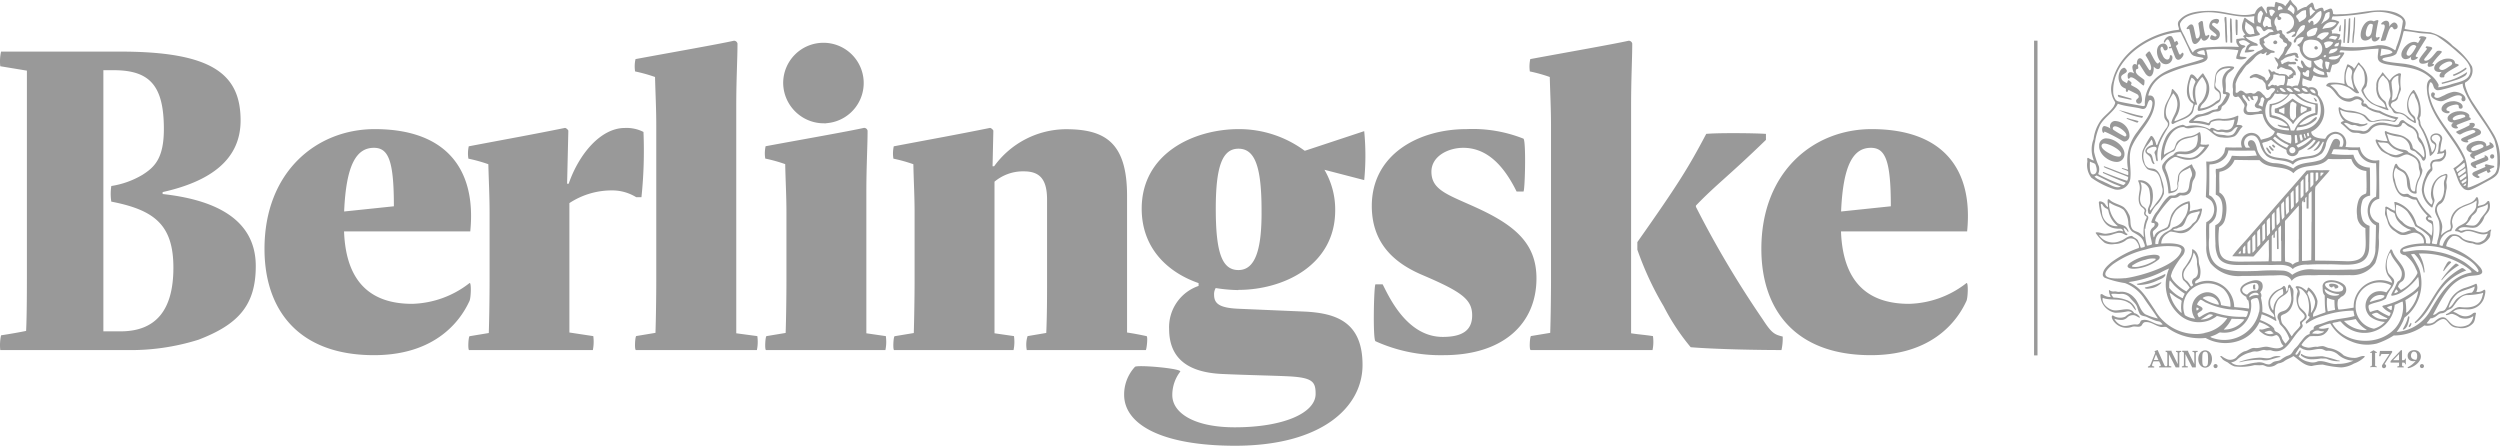
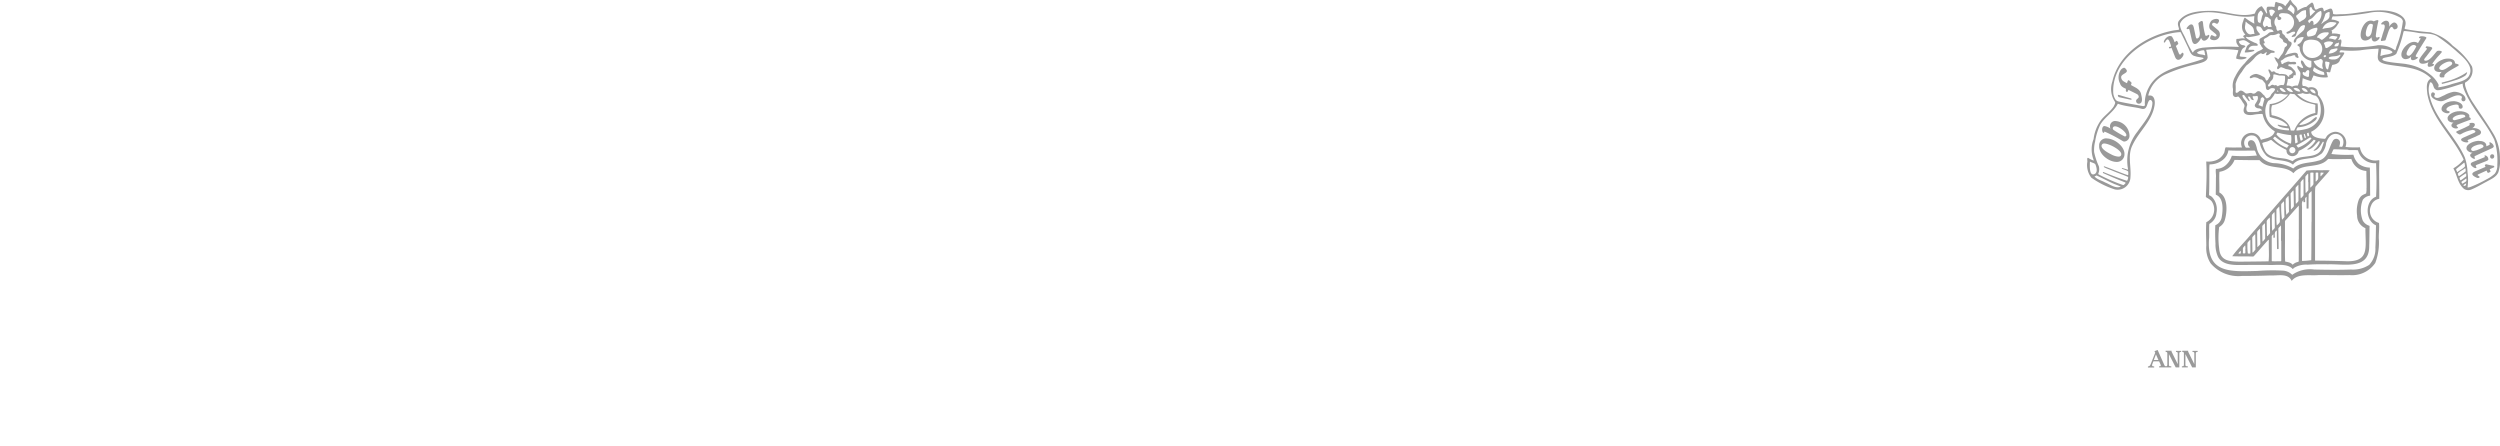
<svg xmlns="http://www.w3.org/2000/svg" id="Layer_1" data-name="Layer 1" viewBox="0 0 283.46 50.52">
  <defs>
    <style>.cls-1{fill:#999}</style>
  </defs>
-   <path d="M212.13 16.76c1.67 0 2.26 1.53 2.26 6.63l-5.64.59c.23-5.41 1.44-7.22 3.38-7.22m0 23.51c7.72 0 10.2-4.78 10.83-6.14.18-.36.23-2.21 0-2.03a11 11 0 0 1-6.5 2.35c-4.11 0-7.49-1.89-7.72-8.21h14.3c.72-7.13-2.8-11.6-10.83-11.6-6.59 0-12.5 4.83-12.5 13.58 0 6.9 3.84 12.05 12.41 12.05m-10.13-.58c.11-.5.16-1.02.14-1.53-.95-.23-1.26-.4-2.26-1.94-2.8-4.09-5.34-8.35-7.58-12.77v-.14c2.3-2.39 3.65-3.29 7.94-7.45v-.68c-1.26-.09-5.41-.13-6.77 0-1.98 3.74-3.07 5.55-7.81 12.27v.86c.78 2.23 1.77 4.38 2.98 6.41a24.8 24.8 0 0 0 3.07 4.65c2.8.23 7.54.32 10.29.32m-28.43 0h13.81c.11-.52.12-1.05.05-1.58-.86-.14-1.58-.18-2.48-.32V12.07c0-3.16.13-5.37.13-7.13a.4.4 0 0 0-.41-.32c-1.85.41-7 1.31-11.15 2.08-.1.46-.12.93-.05 1.4.77.16 1.52.37 2.26.63.05 1.99.14 3.57.14 5.5v17.55c0 1.9-.04 4.51-.09 5.96l-2.17.36c-.14 0-.23 1.58-.05 1.58m-9.85.59c6.68 0 10.51-3.52 10.51-8.71 0-3.97-2.44-6.05-7.04-8.12-3.11-1.4-4.87-1.94-4.87-3.97 0-1.76 1.9-2.71 3.61-2.71 2.93 0 4.78 2.39 6.05 4.96h.77c.18 0 .32-5.82 0-6a15.6 15.6 0 0 0-6.45-1.08c-5.46 0-10.74 2.89-10.74 8.71 0 4.6 3.02 6.68 5.78 7.85 4.42 1.89 5.6 2.75 5.6 4.56 0 1.71-1.13 2.44-3.34 2.44-4.15 0-6.18-4.78-6.81-5.96h-.81c-.18 0-.32 6.27 0 6.45a17.9 17.9 0 0 0 7.76 1.58m-23.3-9.65c-1.85 0-2.57-1.94-2.57-6.95 0-4.74.72-6.81 2.57-6.81s2.62 1.98 2.62 6.99c.04 4.6-.77 6.77-2.62 6.77m0 2.25c5.05 0 10.97-2.75 10.97-9.02.02-1.62-.41-3.21-1.22-4.6l4.51 1.17q.27-2.775 0-5.55L148 17.08h-.09a12.5 12.5 0 0 0-7.45-2.44c-5.1 0-11.01 2.75-11.01 9.02 0 4.47 2.93 7.22 6.45 8.44v.32a4.94 4.94 0 0 0-3.34 4.88c0 3.47 2.3 4.92 5.96 5.1 3.02.14 5.78.18 7.58.27 2.75.14 3.07.63 3.07 1.99 0 2.17-3.65 3.79-9.16 3.79-4.69 0-7.09-1.67-7.09-3.65 0-.96.31-1.9.9-2.66.23-.36-4.92-.81-5.14-.54-.79.86-1.23 1.99-1.22 3.16 0 3.38 4.29 5.78 12.59 5.78 9.75 0 14.44-4.33 14.44-9.16s-2.93-5.87-6.54-6.05l-7.49-.32c-2.12-.09-2.8-.54-2.8-1.58-.02-.27.05-.53.18-.77.85.14 1.71.22 2.57.23m-39.03 6.8h13.54c.11-.52.12-1.05.05-1.58l-2.21-.32V20.6c.94-.78 2.12-1.2 3.34-1.17 1.76 0 2.62.86 2.62 3.2v9.16c0 1.9 0 3.88-.09 5.96l-2.12.36a3.25 3.25 0 0 0-.09 1.58h13.49c.09 0 .27-1.53.09-1.58-.86-.18-1.31-.27-2.21-.41V22.18c0-6.09-2.57-7.53-6.95-7.53-3.22.03-6.23 1.59-8.12 4.2h-.18l.09-4.02c0-.09-.27-.36-.41-.32-4.02.81-5.87 1.13-10.88 2.08-.1.46-.12.93-.04 1.4.77.16 1.52.37 2.26.63.04 1.99.14 3.57.14 5.51v7.67c0 1.9-.05 4.51-.09 5.96l-2.17.36c-.14 0-.23 1.58-.05 1.58m-7.72-25.73a4.565 4.565 0 1 0-4.87-4.55c.03 2.55 2.13 4.6 4.68 4.56h.19m-6.82 25.71h13.54c.11-.52.12-1.05.05-1.58l-2.21-.32V21.95c0-3.16.14-5.37.14-7.13a.4.4 0 0 0-.41-.32c-1.85.41-6.99 1.31-11.15 2.08-.1.46-.12.93-.04 1.4.77.16 1.52.37 2.26.63.04 1.99.14 3.57.14 5.51v7.67c0 1.9-.04 4.51-.09 5.96l-2.17.36c-.13 0-.23 1.58-.05 1.58m-14.76 0h13.72c.11-.52.12-1.05.05-1.58l-2.39-.32V12.07c0-3.16.14-5.37.14-7.13a.4.4 0 0 0-.41-.32c-1.85.41-6.99 1.31-11.15 2.08-.11.46-.12.93-.05 1.4.77.16 1.52.37 2.26.63.05 1.99.14 3.57.14 5.5v17.55c0 1.9-.04 4.51-.09 5.96l-2.17.36c-.14 0-.23 1.58-.05 1.58m-18.91.01h14.03c.1-.52.12-1.05.05-1.58l-2.71-.41V23.03a8.7 8.7 0 0 1 4.87-1.44c.96 0 1.89.27 2.71.77h.59c.26-2.46.33-4.93.23-7.4a4.23 4.23 0 0 0-2.12-.45c-2.71 0-5.19 2.93-6.36 6.32h-.18l.14-6c0-.09-.27-.36-.41-.32-4.02.81-5.87 1.13-10.88 2.08-.1.46-.12.93-.04 1.4.77.16 1.52.37 2.26.63.05 1.99.14 3.57.14 5.51v7.67c0 1.9-.04 4.51-.09 5.96l-2.17.36c-.14 0-.23 1.58-.05 1.58M42.4 16.76c1.67 0 2.26 1.53 2.26 6.63l-5.64.59c.23-5.41 1.44-7.22 3.38-7.22m0 23.51c7.72 0 10.2-4.78 10.83-6.14.18-.36.23-2.21 0-2.03a11 11 0 0 1-6.5 2.35c-4.11 0-7.49-1.89-7.72-8.21h14.31c.72-7.13-2.8-11.6-10.83-11.6-6.59 0-12.5 4.83-12.5 13.58 0 6.9 3.84 12.05 12.41 12.05M12.62 21.1a5.8 5.8 0 0 0 0 1.76c4.87.95 7.04 2.62 7.04 7.49s-2.03 7.22-6 7.22h-1.94V7.96h1.17c4.11 0 5.69 1.76 5.69 6.68 0 3.34-1.08 4.33-2.44 5.19a9.85 9.85 0 0 1-3.52 1.26M.03 39.69h14.26c2.78.06 5.56-.34 8.21-1.17 4.49-1.72 6.5-3.88 6.5-8.35 0-5.64-5.19-7.58-10.56-8.17v-.22c5.46-1.22 8.84-3.7 8.84-8.12 0-5.28-3.25-7.81-13.67-7.81H.12C0 6.39-.03 6.96.03 7.51l3.02.5v22.7c0 1.94 0 5.06-.09 6.81-.86.18-1.94.36-2.84.5-.12.55-.15 1.11-.09 1.67m230.6-35.08h.39V40.3h-.39zm48.96 26.02c-.15-.07-.3-.28-.47-.23-.43.23-.83.5-1.21.81-1.78 1.39-2.42 3.7-4.02 5.23-.13.09-.13.26.03.17 1.41-1.01 1.95-2.77 3.05-4.06.7-.85 1.62-1.5 2.66-1.88a.1.1 0 0 0-.04-.03m-2.73 1.14c.53-.67 1.17-1.23 1.9-1.67.05-.03.05-.05 0-.08-.11-.05-.26-.21-.37-.11-.59.52-1.12 1.11-1.56 1.77-.02.03 0 .07.02.09m-3.66 4.25c0-.09-.03-.22-.12-.16-.06.12-.1.24-.12.37-.13.37-.3.73-.51 1.07 0 .03.01.06.04.07h.01c.5-.13.61-.92.7-1.35m3.84-5.32s.03.04.06.03c.24-.35.51-.67.82-.96.06-.11-.14-.15-.22-.16-.23.09-.33.4-.46.6-.09.15-.16.31-.2.48m-3.7 5.92c-.08.12-.16.24-.22.37.04.27.33-.13.3-.3 0-.05-.03-.11-.09-.07m-27.88-5.53c-1 .5-2.06.87-3.16 1.1.01.11.2.12.29.12.7-.02 1.39-.19 2.03-.5.33-.16.8-.26.93-.64.01-.05-.04-.1-.09-.08m-.43.92c-.57.27-1.17.46-1.79.58-.03.02-.03.06-.02.08.19.13.44.05.66.02.46-.06.88-.28 1.2-.61.01-.03 0-.07-.04-.08h-.01m13.53 8.41c-.34-.08-.7-.03-1.01.13-.46.19-.95-.01-1.43.02-.73.05-1.45.2-2.13.45-.04 0-.08.05-.03.07.81-.21 1.64-.3 2.47-.28.74.22 1.39-.22 2.1-.31.04 0 .08-.06.03-.09m-16.51-9.93c1.02-.06 1.99-.44 2.78-1.09.3-.52-.48-.52-.81-.48-.88.09-1.73.39-2.47.89-.68.51-.05.72.5.68m-.27-.23s-.04-.08-.02-.11l.01-.01c.47-.33 1-.56 1.56-.68.34-.12.71-.16 1.07-.11.1.04 0 .15-.06.19-.49.31-1.03.54-1.6.66-.31.1-.64.12-.96.06m19.18 10.1c.31.25.7.39 1.11.4.38 0 .76-.03 1.13-.1.2.04.41-.02.63.04.47.21.97.3 1.48.28.04-.1-.17-.09-.23-.1-.56-.19-1.13-.35-1.72-.46-.77-.03-1.64.24-2.32-.23-.14-.12-.18.09-.09.17m-5.45-7.61c.02.07.05.08.12.08.04 0 .13.02.13-.04-.03-.15-.04-.3-.02-.44 0-.03-.03-.06-.06-.07-.25-.03-.2.31-.17.47" class="cls-1" />
-   <path d="M282.37 26.06c-.13 0-.25.18-.38.22-.58.25-1.21-.12-1.8-.22-.35-.06-.72-.02-1.05.1-.16.05-.29-.09-.42-.14.57-.59 1.5.04 2.15-.3.4-.28.69-.69.83-1.16.21-.32.55-.58.6-.98.04-.25.02-.5-.06-.74-.04-.08-.17-.06-.21 0-.1.14-.24.26-.4.34-.21.07-.43.13-.65.17-.07-.02.04-.23.04-.3.04-.15-.03-.95-.29-.62-.32.63-1.1.66-1.65.99-.8.32-1.3 1.11-1.24 1.97.04.22.12.52-.11.66-.28.1-.54.26-.77.45-.06.05-.1.14-.17.14.01-.23.08-.46.1-.69.15-.78-.51-1.42-.58-2.15a.67.67 0 0 1 .28-.63c.67-.3.68-1.19.82-1.81.02-.21.01-.42-.03-.62-.02-.31.16-.6.11-.91-.09-.27-.46.03-.65.04a2.18 2.18 0 0 0-1.18 1.79c-.06.32-.03.65.09.95.11.18.09.42-.05.58 0 0-.03.01-.04 0-.5-.41-.8-1.02-.83-1.67.05-.75.33-1.46.8-2.05.32-.22.08-.54.14-.84.11-.49.66-.22.99-.36.49-.23.72-.8.53-1.3-.01-.03-.04-.06-.07-.04-.18.2-.26.29-.55.24q.06-.645.21-1.29c.05-.14.04-.29-.03-.42-.44-.7-1.7-.21-1.15.62.09.18.37.21.39.42 0 .29-.12.56-.32.76h-.04c-.2-.92-.53-1.81-.98-2.63-.14-.18-.25-.39-.31-.61 0-.16-.04-.32-.09-.48-.09-.15.06-.27.1-.41.12-1.01-.13-2.03-.7-2.87-.01-.04-.06-.07-.1-.05h-.02a2.41 2.41 0 0 0-.65 2.21c.04.44.42.7.67 1.02.03.05.11.25.02.25-.54-.23-.86-.8-1.47-.91-.19-.07-.43-.05-.59-.18-.12-.09-.19-.22-.3-.32a.62.62 0 0 1-.22-.35c-.02-.18.17-.35.33-.4.22-.05.4-.21.47-.42.06-.35.27-.66.34-1q-.135-.825 0-1.65c.05-.13-.14-.17-.24-.15-.43.15-.8.44-1.03.83-.27-.3-.53-.6-.77-.92a.05.05 0 0 0-.07 0c-.09.17-.21.34-.33.49-.26.3-.39.69-.35 1.09-.04.36.02.73.16 1.06.15.45.66.63.82 1.06.01.08.11.25.05.29-.26-.08-.52-.18-.78-.24-.82-.23-1.47-.87-1.72-1.68 0-.24.37-.35.38-.7a2.23 2.23 0 0 0-.62-2.19c-.1-.06-.23-.36-.33-.31-.15.22-.28.45-.45.66-.01.01-.03.04-.05.03a.75.75 0 0 0-.28-.28c-.14-.05-.39-.29-.5-.15-.07.32-.23.6-.27.92-.05.42-.05.84-.01 1.26-.52-.14-1.06-.19-1.6-.15-.19 0-.36.1-.47.26-.05.13.11.16.2.18.53.2.77.79 1.17 1.16.33.35.78.55 1.26.55.35-.02.63-.34.98-.28.15.05.41.14.41.32-.1.14-.07.33.07.44.13.11.32.06.44.17.41.33.91.54 1.44.61.59.31 1.21.55 1.86.71.02.01.01.05 0 .07-.25.26-.65-.02-.96-.02-.51-.04-1.02.02-1.5.18-.48.07-.68-.48-1.03-.7a4.5 4.5 0 0 0-1.87-.5c-.34-.02-.67-.15-.94-.36-.05-.02-.1 0-.13.04 0 .01 0 .02-.01.03 0 .55.22 1.08.61 1.46v.02c-.06.01-.13.03-.19.06-.07.04-.21.11-.16.21.41.29.72.7 1.15.97.31.17.68.04 1.01.16.48.16 1-.02 1.27-.44.76-.87 1.96-.36 2.92-.26.21-.03.48-.06.55-.3.03-.08.07-.18.17-.18.17 0 .27.16.4.25.2.2.49.25.71.42.29.22.46.56.47.92.07.28.21.53.42.73.22.35.35.74.39 1.16.03.13.02.58-.15.36a4.3 4.3 0 0 0-1.1-.94c-.11-.09-.07-.27-.14-.39a1.43 1.43 0 0 0-.65-.8c-.67-.51-1.57-.37-2.29-.77-.42-.16.16.94.15 1.12-.4 0-.8-.05-1.19-.17-.22-.08-.15.18-.1.3.14.35.35.68.6.96.25.18.51.33.79.45.29.2.63.31.98.31.47 0 .87-.48 1.34-.29.42.18.89.38 1.04.85.14.29.05.63.18.92.09.3.04.61-.13.87-.2.39-.32.82-.36 1.25q0 .105-.03.21c-.05.09-.19.04-.26 0-.3-.21-.25-.62-.32-.93-.03-.41-.18-.81-.41-1.14-.2-.33-.63-.39-.87-.68-.1-.09-.13-.23-.22-.33-.19-.08-.27.35-.32.49-.19.58-.17 1.21.05 1.79.14.57.52 1.38 1.17 1.46.51-.07.7.35 1.22.31.06 0 .11.03.14.08.3.66.73 1.26 1.26 1.76-.51.31.05.69.37.84.08.06.13.15.14.24.05.39.03.79-.07 1.18-.44-.46-.96-.84-1.54-1.13-.25-.16-.22-.49-.36-.72-.37-.89-1.1-1.59-2-1.92-.07-.03-.33-.12-.33.01.07.29.1.58.07.88 0 .01-.01.04-.03.04-.34-.09-.6-.36-.93-.46a.113.113 0 0 0-.13.09v.04c.04.29-.1.58.02.87.11.26.21.54.28.81.12.38.37.71.71.93.3.19.58.48.95.47.46.06.87-.22 1.31-.26.4 0 .77.22.98.56.11.18.15.39.13.6-.01.05-.03.06-.07.06-.55 0-3.02.19-2.57 1.11.14.15.34.23.54.23.51.38.91.88 1.16 1.46.07.22.31.48.16.68-.11.21-.24.41-.4.59-.37.52-.87.94-1.44 1.22-.07-.15-.31-.29-.31-.44.04-.08.07-.16.12-.24.08-.17.25-.24.39-.35.15-.15.24-.35.25-.57.13-1.15-1.01-1.79-1.37-2.77-.07-.24-.22-.37-.32-.06-.29.51-.46 1.08-.48 1.66-.03.48.12.96.42 1.33.15.16.26.36.32.57 0 .07-.1 0-.14 0-1.53-.67-3.3.03-3.97 1.55-.18.4-.26.83-.25 1.27 0 .03-.02.05-.05.05-.25.04-.51.08-.77.12-.28.04-.57.08-.86.09-.04 0-.06-.01-.07-.05-.1-.36-.11-.74-.01-1.1.17-.08.24-.23.37-.31.43-.16.66-.65.49-1.08-.02-.04-.04-.09-.06-.13-.45-.67-2.43-1.06-2.57 0 .04.38-.04.77.25 1.07 0 .54 0 1.09.06 1.63 0 .09.07.22 0 .29-.24.09-.48.17-.72.26-.2.09-.41.15-.62.23-.02 0-.04 0-.04-.02v-.01c-.02-.14 0-.28.06-.41.29-.39.44-.85.44-1.33a2.64 2.64 0 0 0-.99-1.53c-.17-.04-.11.25-.24.36-.34-.22-.55-.5-1.07-.52-.09-.01-.23.06-.17.16.14.12.21.3.21.48-.21.64-.15 1.34.17 1.93.45.61 1.07.77.19 1.4-.15.12-.07.3-.04.46-.19.41-.65.7-.88 1.11-.05.04-.06.13-.13.13-.21-.3-.37-.63-.6-.92-.15-.23-.41-.39-.51-.65-.06-.2-.1-.41-.1-.62.02-.18.21-.25.36-.31.39-.15.7-.45.86-.83.15-.32.22-.67.21-1.03-.05-.36.11-.8-.13-1.11-.14-.1-.22-.54-.43-.31-.12.22 0 .58-.25.72-.01-.16-.08-.74-.33-.62-.14.16-.32.28-.52.35-.52.23-.93.65-1.13 1.18-.11.43-.04.89.2 1.27.11.18.32.3.39.5 0 .06.07.22 0 .23-.42-.24-.87-.43-1.33-.59.03-.54-.02-1.09-.16-1.62.1-.2.07-.44-.07-.6 0-.08.09-.14.13-.21a.9.9 0 0 0 .06-.87c-.39-.53-1.21-.26-1.71-.03-.95.45-1.03 1.13-.06 1.61 0 .17.09.33.23.42.07.28.1.58.08.87 0 .02-.02.04-.04.04-.54-.09-1.08-.12-1.62-.17-.03-.01-.03-.05-.03-.08a3.01 3.01 0 0 0-3.1-2.9c-.37.01-.73.09-1.07.24-.08.01-.16.09-.23.05a.2.2 0 0 1 0-.21c.14-.22.48-.26.52-.56.1-.44.08-.89-.07-1.31-.11-.34-.02-.71-.16-1.05-.08-.32-.29-.59-.59-.74-.03 0-.06.02-.07.05.02.3-.03.6-.15.88-.23.46-.51.9-.83 1.3-.21.39-.22.86-.03 1.26.29.25.54.54.74.86-.1.14-.23.26-.34.4-.03.03-.04.04-.08.01-.59-.32-1.11-.76-1.52-1.29-.08-.14-.15-.28-.2-.43.05-.19.11-.38.18-.56.33-.66.74-1.28 1.22-1.84.84-1.43-1.6-1.35-2.44-1.28-.02 0-.04-.02-.05-.04.02-.41.23-.79.57-1.03.17-.1.34-.28.55-.29.24.03.48.08.71.13.48.13.99.01 1.37-.3.31-.27.54-.62.86-.9.24-.31.41-.68.5-1.07 0-.15.13-.35.03-.47-.2-.01-.4.11-.6.13-.26.02-.51.09-.75.19-.01 0-.03 0-.03-.02.1-.37.09-.77-.01-1.14-.79.15-1.48.62-1.91 1.3-.33.48-.3 1.13-.59 1.62-.47.35-1.22.38-1.45 1.02-.03.05-.04.13-.09.16-.06-.06-.05-.18-.07-.26-.02-.1-.04-.21-.04-.31 0-.17.19-.27.3-.38.17-.16.46-.45.27-.69-.06-.15-.31-.13-.32-.3.09-.27.22-.53.4-.76.39-.57.82-1.1 1.29-1.6.08-.11.21-.18.34-.17.2.02.4-.02.57-.11.11-.08.21-.19.35-.19.31.07.64 0 .9-.2.44-.4.22-1.08.52-1.56.17-.24.25-.53.23-.83-.04-.28-.27-.49-.36-.76-.03-.05-.03-.14-.1-.16-.68.41-1.51.7-1.55 1.52.01.29-.13.56-.05.85.03.14 0 .28-.07.39-.16.18-.39.28-.63.28-.03 0-.05-.02-.06-.04a8 8 0 0 0-.32-1.74c-.08-.28-.2-.55-.3-.82-.06-.56.53-1.01.98-1.24.28-.13.57.12.85.16.6.21 1.25.17 1.82-.11.54-.38.99-.86 1.32-1.43 0-.16-.33 0-.44-.04-.16-.03-.46.03-.54-.09.09-.42.07-.86-.04-1.28-.02-.05-.08-.06-.13-.04 0 0-.01 0-.02.02-.33.25-.72.41-1.13.45-.43.05-.83.21-1.18.47-.31.24-.33.65-.5.96-.33.28-.76.38-1.11.64-.02 0-.03-.03-.03-.05.04-1.24.84-3.16 2.29-3.08.31.23.67.12 1.02.07.38-.07.78-.06 1.16.02.56.08.88.57 1.34.84.23.16.5.24.78.24.47.08.95.04 1.39-.12.41-.23.53-.74.87-1.03.03-.03.07-.06.05-.11-.09-.19-.45-.15-.63-.15q-.03 0-.03-.03v-.01c.12-.3.18-.63.19-.96 0-.08-.09-.05-.14-.03-.54.25-1.13.37-1.72.34-.45-.08-.92 0-1.31.23-.11.06-.12.26-.27.24-.51-.19-1.06-.27-1.61-.24-.02 0-.05-.02-.02-.04.47-.6 1.28-.43 1.89-.78.19-.13.41-.22.63-.24.21 0 .5-.03.6-.25.03-.08.05-.17.06-.26.09-.18.24-.17.42-.39.25-.29.42-.64.51-1.02a.25.25 0 0 0-.15-.22c-.09-.08-.32-.04-.33-.15.03-.36.03-.71 0-1.07-.03-.31.05-.61.23-.87.08-.25 1.04-.7.64-.86-.35-.07-.7-.06-1.05.02-.48.1-.87.47-.97.95-.08.46-.12.92-.13 1.39.08.37.55.4.6.79.02.2.07.5-.12.63-.15.07-.29.16-.42.28-.47.37-1.03.61-1.62.68-.02 0-.04-.02-.04-.05.06-.21.17-.39.33-.53.79-.76.93-1.99.31-2.9-.1-.16-.19-.32-.29-.47a.065.065 0 0 0-.09-.02c-.17.17-.33.36-.48.56-.09.11-.09.11-.18 0-.15-.2-.58-.71-.75-.3-.34.94-.71 2.44.27 3.12.21.06.02.38 0 .54-.12.74-.84 1.02-1.45 1.28-.19.09-.39.17-.59.22-.03-.19.34-.69.41-.92.29-.68.27-1.46-.07-2.12-.15-.2-.32-.4-.5-.58-.18-.16-.15.27-.21.36-.15.59-.57 1.06-.72 1.64-.09.37-.11.75-.06 1.13.03.28.28.45.4.69.03.2-.03.41-.17.56-.33.43-.6.91-.82 1.4-.1.14-.16.49-.25.54-.08 0-.09-.08-.1-.15-.03-.22-.44-1.22-.67-.77-.32.48-.6.99-.83 1.51-.23.75-.03 1.57.52 2.13.3.18.68.17.98.34.54.42.54 1.25.73 1.87.14.77-.55 1.38-.95 1.96-.13.17-.27.33-.39.5-.02.02-.05.03-.07 0a.4.4 0 0 1 .07-.37c.23-.54.31-1.13.22-1.71-.06-.79-.76-1.39-1.55-1.32h-.04c-.04.02-.05.06-.04.1.17.35.22.74.15 1.12-.1.62-.27 1.45.33 1.88.1.05.15.15.22.23.04.07.04.17 0 .24-.09.2 0 .43.2.52.13.09 0 .26-.05.37-.24.63-.31 1.32-.2 1.99-.16-.1-.26-.31-.44-.42-.27-.24-.71-.22-.91-.56-.31-.5-.06-1.17-.39-1.67-.13-.29-.32-.54-.55-.75-.46-.31-1.04-.4-1.49-.74-.54-.55-.27.45-.3.72-.07.04-.28-.23-.31-.31a.8.8 0 0 0-.58-.33c-.11-.01-.16.08-.14.18.16 1.57.54 2.99 2.41 2.92.17-.01.31.11.32.28v.01c0 .01 0 .02-.02.02-.16-.07-.32-.09-.49-.08-.45.17-.92.28-1.4.34-.39.03-.75-.2-1.13-.15-.06 0-.06.08-.02.12.28.4.62.76 1 1.07.35.16.73.2 1.11.13.44 0 .86-.13 1.22-.38.29-.29.74-.34 1.08-.12.21.16.56.7.44.95-1.12.38-2.17.93-3.12 1.63-.43.37-.95.81-.96 1.42.02.13.1.25.22.32.74.29 1.51.49 2.3.61.85.32 1.58.89 2.1 1.63.51.8 1.14 1.59 1.63 2.38-.43-.09-.86-.23-1.27-.41a.8.8 0 0 1-.34-.22c-.48-.49-.58-1.24-1.08-1.73a1.91 1.91 0 0 0-1.69-.66c-.18.03-.35-.07-.54-.05a.7.7 0 0 1-.58-.15c-.02 0-.05 0-.05.03 0 .2.05.4.14.59 0 .05.09.13.03.17-.29 0-.58-.09-.82-.25-.08-.07-.27-.15-.31 0-.02.99.69 1.85 1.66 2.03.45 0 .9-.05 1.34-.14.13-.03.26-.02.38.02.07.02.28.08.11.13-.25.11-.48.26-.69.44-.46.19-.99.14-1.39-.15-.3.05 0 .58.12.71.49.63 1.33.86 2.08.58.36-.12.85.17 1.09-.2.09-.17.2-.33.41-.33.6-.05 1.09.39 1.65.53.26.1.63-.09.81.1 1.25.91 2.8 1.33 4.35 1.17 1.3.72 2.87.77 4.21.14a4.03 4.03 0 0 0 1.88-1.9c.01-.03.05-.03.07-.02.39.13.76.31 1.09.56.02.02.05.04.03.06-.33 0-.61.19-.94.21-.5-.1-.17.25.04.37.3.25.67.39 1.06.39.21.03.39-.12.6-.14.45.17.38.84.72 1.14.02.02.03.04.05.06.03.03-.02.07-.05.09-.53.4-1.17.14-1.75.04-.47-.06-.97.22-1.48.13-.43-.02-.73.34-1.15.39-.35.16-.66.4-.9.7-.27.23-.63.31-.96.22-.24-.09-.47-.21-.68-.37-.12-.06-.24 0-.12.11.13.1.18.26.33.34.15.1.31.18.47.26.22.19.47.34.74.44.76.1 1.54.05 2.28-.14.27 0 .55.03.82 0 .23-.03.4.12.62.17.27.05.55.01.8-.1.19-.08.33-.24.54-.28.2-.03.39-.11.56-.21.33-.27.74-.36 1.08-.61.65.43 1.22 1.11 2.07 1.13.41-.1.84-.15 1.26-.16.68.17 1.38.28 2.09.32.51-.03 1-.18 1.44-.44.45-.16.85-.4 1.19-.73.03-.04.05-.11-.01-.12-.37-.05-.69.2-1.06.21-.45.01-.89-.09-1.29-.29a3.03 3.03 0 0 0-1.62-.82c-.27-.03-.5-.21-.77-.23q-.3.015-.6.09c-.37-.07-.73.13-1.1.08-.24-.06-.54-.1-.69-.31.24-.39.56-.72.94-.97.61-.08 1.3.13 1.8-.38.16-.14.29-.33.35-.53 0-.03-.01-.05-.04-.06h-.02c-.17.06-.35.09-.53.11-.19.02-.38 0-.56-.07a.6.6 0 0 1 .25-.17c.32-.15.66-.26 1-.34.06-.01.08 0 .11.04.52.89 1.33 1.58 2.29 1.96.93.41 1.97.5 2.96.26a8.6 8.6 0 0 0 1.91-.91c1.25 0 2.46-.4 3.47-1.14.42.09.87 0 1.22-.24 1.61-1.33 1.15.49 2.58.5.61.16 1.26-.02 1.7-.48.29-.3.24-.75.36-1.13-.01-.17-.25-.09-.34-.03-.37.35-.92.44-1.39.24-.3-.1-.54-.35-.86-.4.35-.4.97-.32 1.46-.29.87.11 1.7-.39 2.02-1.21.05-.17.36-1.14-.01-.99-.22.18-.51.26-.79.23-.01 0-.06 0-.05-.02.13-.27.15-.58.04-.86-.02-.04-.07-.06-.11-.04-.42.2-.86.36-1.31.49-.58.2-1.08.58-1.44 1.08-.32.42-.42.98-.75 1.38-.16.15-.37.12-.56.18-.28.08-.49.43-.79.38.93-1.66 1.82-3.76 3.85-4.32.59-.24 2.33.08 1.53-1.03a7.62 7.62 0 0 0-3.76-2.38c-.05-.02-.13-.02-.12-.1.09-.44.35-.84.73-1.09.27-.06.56 0 .78.18.4.39.93.62 1.5.64.25.13.53.18.82.15.46-.14.85-.43 1.1-.84.13-.24.03-.53.16-.77.02-.04.01-.09-.02-.12M271.15 9.35c.08-.38.36-.67.74-.77.04 0 .06.02.06.03-.04.39-.01.78.08 1.17 0 .34-.08.67-.21.99-.05.32-.31.58-.63.62 0 0-.02-.01-.02-.03.09-.35.12-.71.09-1.07a10 10 0 0 1-.1-.94m-15.07 24.08s-.03.06-.06.05c-.34-.07-.7.02-.97.24-.12-.22.24-.42.41-.48.23-.08.57-.09.62.18m-1.23-.09c-.1.18-.34-.05-.46-.11-.69-.65.83-1.23 1.36-1.13.43.03.41.84.06.86-.36-.03-.72.11-.96.39m-1.52 1.76c.52.04 1.03.1 1.54.21.02.01.03.03.02.06-.07.18-.09.49-.27.58-.11-.02-.23-.03-.34-.03-1 .02-2-.11-2.96-.4-.22-.08-.45-.14-.68-.17-.39.11-.76.29-1.1.53-.08.03-.18.12-.25.07-.07-.11-.11-.23-.15-.35.04-.14.39-.28.51-.42.28-.31-.29-.47-.49-.61-.02-.02-.06-.03-.06-.06.08-.2.21-.38.38-.52.18-.02.48.28.7.34.99.46 2.06.73 3.15.79m1.12 1.14a2.91 2.91 0 0 1-2.23 1.11c-.03 0-.07 0-.08-.03.34-.32.63-.7.84-1.12.02-.04.04-.09.09-.08.45.04.91 0 1.36.08.02 0 .03.03.01.05m-3.51-.55c-.39.35-.9.53-1.43.51.32-.17.63-.4.95-.58.16-.03.33 0 .48.08m-1.84-.52c-.08 0-.07-.23-.06-.31.05-.08.2.04.26.08.06.09-.14.18-.2.23m.67-1.45c.59-.35 1.34-.15 1.69.43.03.06.06.11.09.18.02.06.06.21-.05.18a5 5 0 0 1-1.73-.73c-.01 0-.02-.03 0-.04m-1.64-1.73c-.1-.19-.32-.26-.44-.43-.4-.71.27-1.33.64-1.89.18-.34.31-.7.39-1.07.02-.01.04 0 .05.02.26.37.37.81.33 1.26.07.51.3 1.23-.22 1.57a.48.48 0 0 0-.31.62c.02.06.05.11.09.16.03.11-.15.14-.22.21-.11-.13-.18-.3-.29-.44m-.27 1.44a2.835 2.835 0 0 1 3.89-.97c.12.07.24.15.35.24.52.52.81 1.23.78 1.97 0 .04-.02.05-.07.04-.33-.07-.67-.1-1-.19-.07-.86-.82-1.51-1.68-1.45a1.865 1.865 0 0 0-1.61 2.1c.04.27.13.54.28.77.01.03.07.06.06.1s-.08 0-.11 0a2.3 2.3 0 0 1-1.04-.38c-.28-.73-.22-1.55.16-2.24m-1.44-1.21c.37.38.79.72 1.24 1 .05.07-.15.32-.16.44-.02.04-.03.11-.09.08a4.15 4.15 0 0 1-1.49-1.17c.01-.18-.02-.76.09-.84.14.16.27.32.41.48m.87 2.82c0 .12.04.26.04.38h-.04A4.24 4.24 0 0 1 246 33.2c.27.11.48.36.74.5.16.15.56.26.63.44-.06.31-.08.63-.06.95m1.07-10.88c.31-.12.65-.15.97-.26.05 0 .07.05.06.09-.01.08-.04.16-.09.23-.15.21-.16.47-.3.69-.11.22-.35.3-.49.49-.1.15-.24.28-.4.38-.5.34-1.13.43-1.7.25-.07-.04.04-.1.08-.11.12-.06.27-.02.39-.1.15-.1.35-.1.5-.21.49-.35.41-1.17.98-1.44m-3.99 3.13c.02-.44.27-.84.66-1.05.29-.16.66-.21.87-.48.09-.1.15-.23.16-.37.07-.58.3-1.12.66-1.58.36-.37.8-.63 1.29-.78.03 0 .05 0 .06.03.05.63-.14 1.25-.53 1.75-.21.44-.6.75-1.07.87-.11.03-.21.1-.27.2-.29.26-.71.35-.99.65-.3.26-.49.64-.51 1.04-.07.07-.2.03-.29.06-.09-.04-.04-.25-.04-.35m5.01-10.69c.07-.08.35.03.49 0 .03 0 .08.01.07.05-.41.59-1.02 1.28-1.81 1.2a5.2 5.2 0 0 1-1.35-.28c-.02 0-.03-.02-.02-.04v-.01c.21-.2.54-.08.8-.09.71.08 1.41-.24 1.82-.82m4.27-2.26s.05 0 .05.03c-.18.29-.29.66-.59.84-.26.11-.56.14-.84.06-.47-.08-1.12-.02-1.38-.5.04-.09.23 0 .3.03.33.19.63.04.96.12.23.07.48.06.7-.03.33-.08.45-.52.8-.55m-5.25-3.16c-.32-.77-.3-1.64.05-2.4 0-.02.03-.03.05-.02.19.09.35.26.42.46-.37.69-.42 1.5-.14 2.23 0 .02.02.07-.01.06-.14-.09-.27-.2-.38-.33m-5.16 14.71c.04-.38.14-.75.3-1.09.04-.13.07-.31-.06-.4a.35.35 0 0 1-.21-.23c-.02-.17.13-.29.04-.49-.08-.25-.42-.31-.54-.6-.4-.76.28-1.63-.06-2.4-.01-.03-.04-.07.02-.07.42.07.77.35.93.74.11.47.15.96.12 1.44.02.43-.35.74-.23 1.18 0 .2.22.37.34.13.14-.31.33-.6.55-.85.4-.37.7-.83.9-1.34.03-.46-.03-.93-.18-1.37-.15-.52-.33-1.18-.86-1.43-.23-.08-.49-.05-.72-.14a.92.92 0 0 1-.46-.67c-.15-.41-.15-.87-.02-1.28.15-.48.58-.79.8-1.22 0-.02.02-.03.04-.02 0 0 .02 0 .02.01.11.16.15.35.13.54 0 .03-.02.05-.05.05-.28.05-.52.2-.7.42-.37.54.38.66.5 1.07.09.23.12.58.37.68.13 0 .03-.13.01-.19-.19-.31-.11-.83-.47-1.01-.18-.04-.44-.16-.31-.39.12-.3 1.24-.64 1.05-.07-.11.14-.28.28-.19.47.11.24.1.51.18.76.01.04.03.09.08.1.15 0 .06-.27.06-.37-.15-1.37.65-2.52 1.3-3.64.09-.29.02-.6-.19-.82-.49-.94.16-2.09.67-2.88.4.44.56 1.05.43 1.63-.12.7-.52 1.13-.63 1.66-.02.15.11.26.24.17.66-.4 1.5-.5 2.03-1.09.24-.25.23-.62.34-.93.03-.08.05-.18.16-.14.05.02.13 0 .13-.07-.21-.62-.26-1.27-.16-1.91.16-.43.41-.82.73-1.15.01-.01.03 0 .04 0 .21.26.36.56.45.88.08.72-.14 1.44-.61 1.99a.96.96 0 0 0-.36.68c-.04.17 0 .34.21.28.69-.1 1.34-.37 1.89-.8.2-.11.43-.24.47-.48.07-.26.07-.53.01-.79-.08-.25-.36-.38-.52-.59a.58.58 0 0 1-.07-.48c.1-.36 0-.76.19-1.08.24-.36.64-.58 1.07-.6.15-.02.36-.08.48.02-.56.25-.93.79-.96 1.39 0 .29.02.58.08.87.03.18-.04.36 0 .54.04.2.41-.01.39.24-.41.68-.45.93-.87 1.18-.04.04-.09.09-.09.15s0 .15-.05.18c-.17.14-.41.09-.6.17-.36.17-.73.31-1.11.43-.29.06-.61 0-.84.25-.34.31-1.26.85-.18.77.58.02 1.16.11 1.72.28.24-.02.14-.34.38-.41.38-.15.8-.19 1.2-.12.43.02.86-.02 1.27-.13.03 0 .09-.01.09.04-.1.51-.2 1.07-.82 1.13-.3.04-.6-.11-.89 0-.32.12-.54-.22-.84-.23-.09-.01-.18.04-.21.12-.07.08-.18-.02-.25-.06-.75-.34-1.59-.43-2.4-.25-.2 0-.35-.22-.56-.14-.87.18-1.59.78-1.92 1.6a5.1 5.1 0 0 0-.43 2.37c0 .03.02.07.05.05.33-.48.81-.84 1.37-1.03.24-.18.22-.54.42-.77.34-.65 1.08-.68 1.72-.84q.285-.09.54-.24s.03 0 .03.01c.07.42 0 .86-.17 1.25-.2.26-.48.45-.79.54-.51.21-1.16-.11-1.61.24-.11.12-.16.24-.33.3-.4.22-.75.54-1 .92-.26.34-.04.76.12 1.09.28.69.44 1.42.47 2.16 0 .04-.01.1.04.11h.07c.39-.08.9-.17.98-.64.08-.21-.01-.43.05-.64.15-.29 0-.64.18-.91.25-.39.73-.48 1.09-.72.03-.02.05-.01.06.02.1.33.32.66.15 1.01-.47.83.08 1.94-1.3 1.8-.2 0-.32.14-.47.25-.22.12-.49.03-.72.11-.68.47-1.03 1.33-1.57 1.95-.21.3-.38.64-.49.99-.01.15.18.13.29.14.18.09.06.36-.06.46-.7.49-.19 1.28-.16 1.94-.13.12-.36.12-.53.17-.02 0-.04-.01-.05-.03-.15-.62-.23-1.26-.24-1.9m-3.07-.28c-.92.06-1.72-.63-1.78-1.55v-.04c-.04-.3-.12-.61-.13-.91.05-.08.17.02.21.08.07.15.19.28.33.37.14.06.3.13.32.3.13.68.5 1.29 1.04 1.71.01 0 .02.03.01.04m2.33 1.68c-.12-.27-.42-.35-.63-.52-.08-.1-.23-.04-.34-.02-.38.1-.65.4-1.02.51-.82.4-1.81.18-2.38-.53-.03-.02-.09-.1-.03-.11.41.09.83.09 1.25 0 .47-.13.98-.41 1.45-.15.13.05.4.27.48.07 0-.11-.17-.1-.21-.2-.12-.16-.19-.35-.22-.55.21.1.37.27.48.47.17.01-.03-.32-.11-.43-.23-.37-.71-.36-1.05-.56-.47-.45-.79-1.03-.92-1.66-.06-.21-.07-.44-.03-.65 0-.02.02-.02.04-.02.28.19.59.34.91.45.25.09.48.21.69.38.3.41.47.89.52 1.4-.01.41.15.8.46 1.07.51.31 1.09.55 1.28 1.17.05.16.19.38.1.54-.11.05-.23.07-.34.1-.04 0-.09.02-.11-.02-.06-.25-.15-.5-.28-.73m-1.49 4.2c-1.5.13-3.35.04-1.36-1.58 1.12-.79 2.38-1.36 3.72-1.67 1.15-.36 2.36-.47 3.55-.32.21.04.45.13.5.37-.31 1.76-4.8 3.01-6.4 3.21m4.26 5.25c-.83.17-1.51-.74-2.36-.49-.11.03-.15.15-.2.25-.06.16-.23.26-.4.24-.51-.08-1.01.24-1.52.14-.43-.11-.79-.4-1-.79.29.09.59.14.89.13.23-.03.44-.13.6-.3.21-.2.5-.28.78-.23.22.05.4.23.61.27.02 0 .03-.02.03-.04a.99.99 0 0 0-.66-.48c-.49-.84-1.63-.17-2.38-.33-.59-.14-1.27-.7-1.2-1.35.03-.06.09-.02.14 0 .9.28 1.96-.04 2.79.5.39.17.55.6.82.87.04-.03.02-.09.01-.13-.15-.43-.47-.79-.89-.98a4.5 4.5 0 0 0-1.58-.34c-.11 0-.15-.14-.22-.21-.03-.05-.11-.17-.05-.21.46-.06.7.06 1.04 0 .38-.03.76.12 1.02.41.29.38.73.68.86 1.15.07.24.16.48.27.7.16.26.52.24.78.35.37.18.75.34 1.14.47.13.02.27.05.4.09.09.11.28.23.26.31m4.79.96c-.34.08-.7.12-1.05.11a5.36 5.36 0 0 1-4.61-2.74c-.81-1.16-1.5-2.52-2.88-3.09-.03-.02-.07-.02-.08-.06 1.23-.17 2.44-.52 3.56-1.05.33-.18.67-.35 1.02-.49-.78 1.8-.33 3.89 1.12 5.21a3.33 3.33 0 0 0 4.16.29c.06-.03.09-.11.16-.11.16.03.31.07.46.11q.33.075.66.12c.02 0 .02.03.02.04-.6.88-1.53 1.47-2.58 1.65m6.19-2.36a4.036 4.036 0 0 1-4.81 3.06c-.14-.03-.27-.07-.4-.11-.08-.02-.33-.11-.29-.17.06-.02.14-.05.19-.07.26-.08.51-.2.75-.35.05-.03.1-.05.16-.06 1.67.25 3.24-.9 3.49-2.58.05-.33.05-.66-.01-.99.03-.25.39-.3.6-.33.11-.02.21.05.24.15.16.47.19.97.1 1.45m24.71-11.58c.02-.06.03-.12.05-.18.37-.2.84-.19 1.14-.51.22.76-.59 1.25-.89 1.86-.17.28-.4.6-.76.6-.28 0-.56-.04-.83-.09.3-.26.54-.59.69-.96.21-.24.53-.38.6-.73M265.97 8.55c.03-.32.11-.63.25-.92.13-.14.42.26.46.38.07.22-.1.57-.06.86.06.44.17.88.32 1.3-.2-.17-.42-.31-.66-.43-.32-.23-.34-.83-.31-1.19m6.54 8.74q-.405.21-.84.3c-.9-.08-1.68-.64-2.04-1.46.04-.05.26.05.35.03.27-.01.54.02.79.1.19.22.41.41.64.58.35.19.73.34 1.12.43zm3.27 10.09c.16-.73.19-1.49.07-2.23-.09-.18-.29-.19-.46-.24-.07-.02-.11-.1-.09-.17a.16.16 0 0 1 .07-.09c.05-.02.11-.03.16 0 .06.03.15.1.18 0-.14-.3-.47-.49-.68-.75-.38-.43-.7-.91-.94-1.43-.08-.13-.24-.1-.37-.13a1.5 1.5 0 0 1-.66-.34c-.18-.08-.38.04-.58 0a.8.8 0 0 1-.52-.39c-.21-.38-.35-.79-.41-1.22-.19-.44-.16-.96.1-1.37a.03.03 0 0 1 .04 0c.25.34.77.38 1 .76.37.56.06 1.32.51 1.84.16.22.43.35.71.33.05 0 .1-.04.1-.09v-.02c-.03-.33 0-.65.09-.97.13-.55.58-1.04.56-1.62-.11-.2-.18-.42-.21-.65-.12-.7-.8-1.05-1.38-1.34-.16-.31-.59-.26-.89-.35-.51-.11-.96-.41-1.24-.85-.16-.29-.18-.63-.33-.92.43.18.87.29 1.33.35.69.06 1.24.61 1.32 1.3.03.35.5.25.68.49.22.24.54.41.65.73.23.51.5-.02.48-.34 0-.74-.24-1.45-.7-2.04-.21-.12-.07-.4-.19-.58-.29-.75-1.08-.85-1.61-1.38-.29-.18-.5.14-.58.38-.09.08-.21.12-.33.11-.55 0-1.06-.27-1.61-.26-.57-.03-1.12.22-1.47.67a.76.76 0 0 1-.67.31c-.5-.17-1.13.02-1.55-.34-.19-.18-.39-.35-.57-.53 0-.08.18-.09.25-.07.3.07.54.31.86.23.24 0 .44.16.68.16.27 0 .54-.07.78-.21.12-.04.1-.16-.03-.14-.3.14-.65.14-.95 0-.49-.04-.96-.18-1.39-.43-.35-.26-.58-.64-.65-1.07 0-.07.3.12.37.12.69.24 1.49.11 2.14.48.31.17.45.51.75.68.47.19.99-.09 1.47-.09.45 0 .9.04 1.34.15.08.02.15-.01.2-.07.11-.1.18-.25.3-.35.02-.03.01-.08-.02-.1h-.02c-.71-.11-1.4-.36-2.02-.74-.41-.04-.81-.17-1.18-.37-.26-.09-.33-.54-.63-.44-.1 0-.06-.13-.02-.19.02-.06 0-.14-.04-.18a.93.93 0 0 0-1.04-.43c-.58.38-1.35.25-1.78-.3-.24-.4-.57-.74-.95-1.01.64-.15 1.32-.07 1.91.22.42.15.72.58 1.11.72.08-.02.24.04.25-.08-.18-.28-.35-.57-.49-.87-.15-.41-.19-.86-.11-1.29.15-.35.33-.69.54-1.01.26.2.46.47.59.77.11.4.15.81.11 1.22-.01.37-.33.61-.38.96.23.6.64 1.12 1.16 1.48.6.3 1.22.55 1.86.74.13-.02 0-.17-.04-.23-.2-.29-.08-.67-.39-.87-.5-.39-.76-1.01-.68-1.64-.03-.37.09-.75.34-1.03.06-.07.18-.22.27-.14.07.1.15.19.23.27.41.33.39.84.46 1.31q.09.36.09.75c-.1.36-.34.7-.15 1.09.04.12.15.18.22.27.14.16.19.39.36.52.21.13.49.02.72.11.31.08.58.26.77.51.22.17.46.32.71.45.4.29.22-.26.18-.47-.04-.24-.28-.33-.41-.5-.51-.66-.5-1.59.02-2.24.3-.33.34.33.49.53.35.68.4 1.48.12 2.2.02.16.17.29.16.47q-.015.225.09.42c.64 1 1.04 2.14 1.17 3.32.01.07.05.1.12.05.39-.28.62-.73.63-1.21 0-.31-.36-.39-.48-.63-.14-.26.11-.49.36-.51.25-.06.51.1.56.36.03.12 0 .24-.05.34-.2.45-.06.99-.3 1.44 0 .04.07.02.1.02.2-.09.44 0 .63-.14.09-.04.07.1.06.15-.13.66-.81.52-1.28.7-.19.13-.3.34-.29.56 0 .14.08.28 0 .41-.24.18-.41.44-.5.73-.25.51-.41 1.05-.46 1.62.04.8.44 1.54 1.09 2.01.04.03.09.03.12 0 0 0 .01-.02.02-.03.04-.32.32-.64.17-.96a2.27 2.27 0 0 1 .22-1.9c.24-.37.62-.63 1.05-.73.02 0 .05.02.05.04-.02.15-.06.3-.12.44-.2.42.02.88-.08 1.32-.02.37-.15.73-.36 1.03-.45.26-.7.75-.65 1.27.09.45.43.82.47 1.3.09.65.03 1.31-.17 1.93-.06.17-.04.42-.15.49-.16-.02-.32-.06-.48-.08-.07-.06.01-.19 0-.28m-2.46-1.22c-.34.04-.64.31-.99.23-.51-.18-.96-.5-1.29-.92a3.7 3.7 0 0 1-.42-1.59c0-.29.21-.06.32.02.18.16.49.19.61.39.04.23.13.46.25.67.27.38.63.7 1.04.92.17.13.42.13.56.27-.03 0-.06.02-.09.02m1.31.35c-.21-.19-.52-.25-.7-.47-.08-.1-.16-.23-.3-.23-.48-.04-.93-.28-1.24-.66a1.61 1.61 0 0 1-.7-1.65c.01-.08-.02-.21.05-.26.46.15.87.41 1.21.75.38.52.69 1.09.92 1.69.54.28 1.04.64 1.48 1.06.18.15.34.83.13.92-.11-.04-.36.01-.4-.09.04-.41-.13-.81-.45-1.06m-2.72 6.57c.01.08-.32.2-.4.2-.04-.07.14-.37.2-.45.09.06.16.15.2.25m-.71-.4c.18-.3.42-.72.18-1.05-.18-.23-.41-.42-.57-.66-.27-.72-.22-1.52.14-2.2.03-.05.08-.17.12-.06.26.78.96 1.31 1.24 2.06.09.33.03.68-.15.97-.08.12-.24.16-.31.28-.17.3-.27.62-.45.92-.1.17-.19.35-.26.53-.01.06.06.08.11.09.45-.06.88-.24 1.25-.51.65-.45 1.22-1 1.7-1.63.08.34.11.7.08 1.05-.25.31-.54.59-.88.8a9.2 9.2 0 0 1-3.04 1.38c-.08.02-.22.03-.22.14.24.3.55.53.9.69.09.07-.05.27-.09.35-.01.03-.04.04-.07.03-.44-.19-.87-.42-1.26-.69-.25.03-.5.1-.73.2-.15.03-.14.05-.21-.1-.06-.19-.18-.49-.05-.66.6-.32 1.39-.32 1.92-.75.14-.43.36-.83.65-1.19m1.64 2.4c0-.34-.04-.68-.09-1.01.52-.31 1.01-.66 1.46-1.06-.09.7-.38 1.37-.81 1.93-.16.2-.33.47-.56.56-.02-.13.03-.26 0-.42m-1.61-.34c0 .15-.01.3-.05.44-.1.06-.37-.18-.47-.25-.03-.03-.04-.07 0-.08.12-.03.47-.21.51-.12m-.87 1.5c-.52.04-1.03-.16-1.39-.54-.01-.01 0-.04 0-.05h.01c.2-.05.42-.19.62-.12q.525.36 1.11.6c.04.15-.27.1-.36.11Zm-1.63-1.99c.29-.6.97-.89 1.61-.7.08.03.04.1.02.16-.24.27-.66.28-.99.39-.21.05-.4.13-.61.18-.01 0-.03-.02-.03-.03m-1.59.19a2.686 2.686 0 0 1 2.98-2.35c.03 0 .06 0 .09.01.32.04.63.14.91.3.03.18-.36.58-.47.75-.05.06-.05.06-.12.03-.36-.13-.75-.15-1.12-.05-.88.28-1.37 1.23-1.09 2.11.09.27.24.51.45.71.48.36 1.06.57 1.67.6-.33.37-.76.63-1.24.77a2.53 2.53 0 0 1-2.05-2.88m-.05 1.79h.04c.3.5.72.92 1.23 1.21.01 0 0 .03 0 .03-.14.02-.29.02-.44 0a3.38 3.38 0 0 1-2.11-1c-.01-.02.01-.04.03-.04.42-.04.84-.1 1.25-.2m-3.36-4.06a1.76 1.76 0 0 1 1.89.37c.12.13.11.34-.02.46l-.09.06c-.57.16-1.17.02-1.62-.36-.15-.11-.37-.37-.15-.53m-.15.69s.03-.04.06-.02c.46.33 1 .52 1.56.57.06.02.03.08-.01.09-.5.22-1.56 0-1.6-.64m.27 1.15c0-.08-.02-.24.1-.16.22.11.46.18.7.21.02 0 .04.02.04.05 0 .32.02.62.03.75-.01.09.1.28 0 .33-.25.05-.5.1-.75.16-.02 0-.04-.01-.05-.03-.08-.43-.11-.87-.08-1.31m-2.07-1.01c.38.32.64.77.73 1.27-.02.44-.17.86-.43 1.22-.01.02-.04.03-.05.01.08-.75-.06-1.52-.41-2.19.06-.11.11-.21.16-.3m-3.94 1.71c-.06.17-.03.4-.1.54-.29-.35-.4-.82-.28-1.26.27-.56.76-.99 1.35-1.18.01 0 .03 0 .04.01 0 .21.14.51-.07.65-.46.27-.8.71-.94 1.23m-.06 3.15c-.33.13-.71.09-1-.12-.01-.01 0-.04.01-.04.25-.05.58-.27.81-.04.02.07.25.15.18.2m.98.55c-.09-.33-.33-.61-.65-.73a.39.39 0 0 1-.24-.37c-.16-.21-.36-.38-.59-.5-.31-.18-.64-.34-.98-.46-.02-.01-.03-.03-.02-.06.07-.18.12-.36.15-.55 0-.03.03-.05.06-.04.53.17 1.03.41 1.5.71.05.03.13.03.13-.04-.27-.71-.23-1.5.11-2.17.28-.54 1.03-.66 1.22-1.15.05-.12.02-.26.08-.37.04-.04.11 0 .12.05.06.29.11.58.13.87.11.58-.1 1.18-.55 1.56-.26.2-.66.18-.87.45-.11.16-.15.36-.09.55q.12.21.18.45c.02.21.2.33.33.48.36.4.64.87.81 1.38-.12.17-.25.33-.39.49-.04.05-.05.05-.1 0a3.3 3.3 0 0 1-.36-.55m2.52 1.26c.62.27 1.28-.11 1.92-.05.22 0 .4.17.61.21.46-.05.91.09 1.27.38.49.46 1.13.72 1.8.73-.57.26-1.19.38-1.81.37-.77.11-1.47-.44-2.23-.29-.32.15-.69.17-1.03.06-.41-.08-.79-.27-1.1-.56-.05-.02-.06-.07-.02-.11.15-.17.22-.4.19-.62-.01-.02-.04-.02-.06-.01-.14.1-.34.72-.54.41.15-.25.31-.5.48-.74.03-.03.04-.04.08 0 .14.1.29.18.46.24m1.73-2.12c.16.05.34.03.5.06-.03.16-.61.3-.81.27-.12-.02-.39-.01-.53-.05a.75.75 0 0 1 .84-.29m1.24-1.17c-.46.13-.9.35-1.37.46-.21.05-.62.21-.53.49v.05c-.21.07-.49.2-.46.47 0 .03 0 .06-.04.08-.51.14-.75.63-1.08.99-.15.23-.33.45-.53.63-.2.2-.3.49-.51.67-.13.08-.27.14-.41.18q-.36.165-.69.42c-.29.21-.69.11-.97.34-.11.09-.23.16-.36.2q-.315 0-.6-.15c-.27-.1-.57-.12-.85-.06-.91.06-2.05.66-2.84 0-.01-.03.02-.04.05-.04.26-.04.5-.17.67-.36.42-.37.93-.64 1.48-.76.18-.08.37-.12.57-.1.37.05.69-.23 1.05-.16.25.09.51-.05.76.06.54.18 1.13.05 1.54-.33.68-.6 1.05-1.46 1.72-2.07.12-.14.31-.31.23-.51-.02-.08-.09-.15-.06-.23.16-.29.6-.39.52-.83-.1-.42-.52-.64-.76-.96-.22-.38-.26-.85-.09-1.26.09-.2.1-.42.03-.63-.03-.08-.1-.17-.1-.25.41 0 .79.55.99.88.23.69.27 1.44.1 2.15 0 .18.13.11.17.22.04.24-.62.51-.39.75.05.03.1-.02.14-.05.54-.37 1.15-.65 1.78-.82 1.1-.37 2.25-.57 3.41-.59.05 0 .04.07.05.1.02.15.05.3.09.44 0 .03 0 .07-.02.08-.87.25-1.8.28-2.67.52m7.22.96c-1.85 1.94-5.56 1.75-6.99-.59-.13-.16.32-.16.42-.2.18 0 .43-.19.55 0a3.44 3.44 0 0 0 4.85.4c.7-.6 1.14-1.45 1.21-2.37.23-.05.8-.4.91-.36.18 1.13-.17 2.28-.95 3.13m6.16-2.48c.18-.62.55-1.18 1.04-1.6.57-.36 1.25-.44 1.85-.74q.03-.03.06 0c-.02.26-.13.49-.32.67-.63.05-1.23.29-1.72.71-.31.31-.46.78-.86.99-.02 0-.07.01-.06-.02m-1.81 1.18c.4-.05.62-.52 1.05-.52.21-.02.41-.13.55-.29.22-.16.52-.18.69-.42.42-.55.78-1.23 1.53-1.35.58 0 1.16-.07 1.73-.2.32-.17.11.17.09.33-.29 1.26-1.48 1.36-2.57 1.22-.6.03-.97.6-1.51.79-.06.03-.09.11 0 .13.27 0 .51-.22.78-.11.25.08.49.21.71.37.51.23 1.11.18 1.56-.15-.03.37-.21.71-.5.94-.52.3-1.16.34-1.71.11-.38-.19-.6-.58-.93-.83-.39-.23-.84.05-1.14.31-.25.26-.61.37-.97.3-.02 0-.02-.02-.02-.04.12-.16.26-.31.37-.48.07-.1.21-.05.31-.08m4.37-5.17c-2.38.4-3.63 2.57-4.74 4.48a4.78 4.78 0 0 1-3.73 2.26q.405-.525.69-1.14c.11-.16.11-.39.25-.53.34-.25.63-.55.89-.89.99-1.33 1.25-3.07.71-4.64-.26-.56-.57-1.1-.92-1.6.13-.01.29-.09.41-.02.55.54.91 1.24 1.03 2 0 .1.07.13.11.02-.04-.74-.26-1.46-.66-2.09a9.02 9.02 0 0 1 5.45 1.56c.19.16.43.29.53.52 0 .02 0 .05-.02.06m-2.53-2.51c1.15.49 2.78 1.08 3.34 2.28.02.09-.03.22-.14.18-.57-.37-1.05-.9-1.66-1.24-.91-.53-1.91-.89-2.94-1.06a10 10 0 0 0-2.3-.17c-.4.05-.79.11-1.19.16-.1.03-.21.02-.31-.02-.11-.06-.04-.21.06-.25 1.68-.55 3.49-.51 5.15.11m4.37-1.82c-.16.3-.28.64-.61.78a1 1 0 0 1-.73.17c-.51-.21-1.1-.15-1.54-.51-.34-.39-.88-.53-1.37-.35-.42.29-.72.72-.85 1.21-.06.08-.25-.04-.36-.04 0-.76.52-1.43 1.26-1.6.14-.02.11-.22.19-.31.13-.26-.05-.55-.03-.82.05-.38.22-.74.47-1.03.64-.76 1.61-.71 2.3-1.32q.045.165 0 .33c-.04.17.01.35-.07.51-.17.49-.67.74-.88 1.2-.14.52-.68.66-1.09.91-.11.09-.54.43-.31.54.16 0 .31.04.44.11.28.2.55-.15.85-.13.78-.06 1.51.61 2.28.29.05-.02.06.03.05.06" class="cls-1" />
-   <path d="M264.17 32.51c.08.04.23.13.3.03.02-.04.06-.07.1-.06.09 0 .14.04.14.13-.02.03 0 .08.03.09.12.02.24 0 .34-.08.14-.11-.03-.3-.15-.34-.22-.13-1.13-.24-.76.22m-21.26-19.34c-.91-.14-1.8-.49-2.68-.68.83.41 1.71.7 2.62.88.07 0 .11-.11.13-.17-.01-.02-.04-.02-.07-.03m-1.13.39c-.2-.05-.4-.12-.6-.17-.02 0-.04.01-.05.03 0 .02 0 .04.02.05.3.16.63.24.94.37.19.06.3.16.38-.1-.23-.07-.46-.13-.7-.19m16.33-8.57c.27-.16-.04-.51-.25-.33-.24.18 0 .47.25.33m8.37-2.89c-.05 0-.14-.01-.15.05-.05.72-.07 1.44-.13 2.16 0 .02-.02.3-.04.48 0 .07 0 .12.08.11.11 0 .1 0 .12-.11.09-.89.14-1.79.13-2.69m.56-.13-.12.03c-.06.5-.04 1.01-.1 1.5-.07.46-.1.92-.1 1.38.05 0 .13.02.13-.04.02-.27.04-.54.07-.8.09-.68.12-1.37.11-2.06m-1.08.2c-.07 0-.15 0-.14.09-.02.2 0 .39-.02.57-.03.66-.07 1.32-.09 1.98 0 .07.07.06.12.06.03 0 .04-.04.04-.06.01-.34.05-.68.06-1.02.05-.54.06-1.08.04-1.62m-.56.63c-.1.14-.16.3-.17.47.01.09-.06.23.02.29.12.01.13 0 .14-.09.02-.22.02-.44.01-.66m-12.32.88c0-.48-.04-.96-.05-1.44 0-.15-.07-.13-.17-.17-.03.56-.03 1.11.01 1.67 0 .34.01.69.02 1.03 0 .06.01.07.07.07.05 0 .13.02.14-.03 0-.38-.01-.75-.01-1.13m-.57.35c-.03-.65-.04-1.3-.08-1.94 0-.17 0-.15-.17-.17-.12.14.02.68 0 .92.03.65.03 1.36.1 1.98.05 0 .13.02.16-.03v-.75m1.17-1.77c-.08-.04-.24-.13-.22.03-.01.56 0 1.12.05 1.67.05 0 .13.02.16-.03.02-.55.03-1.12.01-1.67m24.55 6.32c-.07.02-.16-.07-.12-.12.07-.04.23-.09.28-.12q.555-.24 1.05-.6c.06-.04.15-.15.19-.01.03.09-.04.11-.09.16-.4.3-.84.53-1.3.7m-17.97-1.97c-.11 0-.13.16-.05.22.08.03.23.15.29.05.04-.14-.11-.26-.24-.27m-2.92 10.5c-.09-.14-.19-.27-.3-.4-.16-.05-.11.16-.05.23.12.17.21.41.42.47.04 0 .06-.04.07-.07 0-.11-.08-.15-.14-.23m.32-.27c-.11-.09-.18-.21-.29-.31-.04-.03-.1-.01-.12.03-.01.02-.02.05 0 .07.1.17.24.42.44.46.12-.05.07-.19-.02-.26m.09-.43c-.05-.06-.14-.01-.17.05-.02.09.1.15.14.22.08.08.12.07.2 0 .07-.1-.12-.19-.17-.27m2.08-5.2c-.51.46-1.1.82-1.74 1.05-.07.03-.18 0-.2.09 0 .11-.04.4.05.44.76.14 1.44.55 1.92 1.15.04.04.06.15.12.11.25-.42.58-.77.99-1.04.31-.21.66-.36 1.02-.46.07-.01.03-.19.04-.19 0-.15.01-.18-.15-.22-.7-.17-1.35-.49-1.91-.93-.06-.06-.07-.05-.12 0m-.87 1.15v.18c-.03.1.05.42-.08.36-.15-.08-.31-.15-.47-.21-.04-.01-.05-.03-.06-.08v-.2c.09-.06.37-.12.55-.23.11-.03.05.13.06.18m1.87-.24s0-.12.06-.1c.18.07.35.13.53.19.12.02.05.17.06.26 0 .03-.04.05-.06.06-.2.1-.4.23-.6.32-.04-.24-.04-.49 0-.73m-.88-.6c.11.08.22.14.34.21.1.13-.02.4 0 .58-.02.32 0 .63-.01.95-.09.15-.2.29-.32.41-.05-.06-.21-.2-.3-.28-.07-.25-.1-.51-.08-.77 0-.31.02-.62.07-.92.05-.1.17-.13.25-.21.02.01.04.03.05.03m2.48-.12c.02.09.1.09.18.09.04 0 .07 0 .06-.04a.62.62 0 0 0-.38-.38c-.05.01.13.23.14.32m.02-5.82c.12.1.37-.03.29-.19a.2.2 0 0 0-.11-.14c-.09-.04-.21 0-.25.09-.04.08-.01.19.07.24m-12.47 34.14c-1.04.04-1.04 1.93 0 1.97 1.04-.04 1.03-1.93 0-1.97m.33.99c-.02.5.02.8-.33.84-.35-.04-.31-.34-.33-.84.02-.5-.02-.8.33-.84.35.04.31.34.33.84m22.32-.02c.01.18-.21.15-.33.15v-1.13h-.13l-1.17 1.23v.17h.97c-.02.22.09.45-.2.43v.12h.73v-.12c-.28.02-.17-.19-.19-.43.16 0 .35-.03.33.19h.09v-.64h-.09v.03Zm-.67.15h-.67l.67-.7zm-1.63.44h-.01l.87-1.36-.02-.13h-1.37l-.09.6h.15c.03-.16.05-.27.25-.25h.76l-.79 1.21c-.06.08-.07.19-.03.28.24.35.69-.16.29-.34m-1.09.05v-1.33h.2v-.07l-.36-.22h-.04l-.36.22v.07h.2v1.33c0 .14-.05.21-.21.22v.08c.25-.03.51-.03.77 0v-.08c-.15 0-.21-.08-.21-.22m5.05-1.36c-.3-.47-1.32-.34-1.35.32-.03.56.47.74.91.62-.25.31-.57.56-.93.73l.07.1c.68-.09 1.87-.94 1.3-1.78m-.27.53c-.02.1-.05.2-.1.29a.62.62 0 0 1-.49-.16c-.23-.21-.09-.79.23-.76.32.01.39.31.35.63m-22.85.78c-.13 0-.23.1-.23.23s.1.23.23.23.23-.1.23-.23-.1-.23-.23-.23m23.4 0c-.13 0-.23.1-.23.23s.1.23.23.23.23-.1.23-.23-.1-.23-.23-.23" class="cls-1" />
  <path d="M248.59 39.9c.15-.01.22.05.21.16v1.23l-.7-1.42v-.1h-.67v.13c.1 0 .19.02.19.14v1.33c0 .18-.11.16-.23.16v.13h.67v-.13h-.1c-.17 0-.17-.11-.17-.16v-1.22l.77 1.51h.41v-1.6c0-.11.06-.17.21-.16v-.12h-.59zm-1.88 0c.15-.01.22.05.21.16v1.23l-.7-1.42v-.1h-.67v.13c.1 0 .19.02.19.14v1.33c0 .22-.28.22-.35 0l-.75-1.69-.36.14.09.17-.51 1.28c-.08.2-.16.27-.32.28v.12h.71v-.13c-.44.03-.16-.33-.09-.57h.65l.14.31c.1.18.06.27-.14.25v.13h1.38v-.13h-.1c-.17 0-.17-.1-.17-.16v-1.22l.77 1.51h.41v-1.6c0-.11.06-.17.21-.16v-.12h-.59v.12Zm-2.5.92.24-.64.28.64zm4.53-37.71c-.13-.59-.52-.34-.8.06-.04.04-.02.07.03.12.03.04.08.01.11 0 .1-.03.15-.02.18.11l.28 1.22c.24.83.87.08 1.03-.33.26.7.86.11.93-.23 0-.08-.07-.15-.14-.09s-.22.14-.31.05c-.14-.48-.23-.98-.27-1.48-.04-.38-.48.01-.52.1.01.09.15.96.16 1.07.04.28-.04.6-.3.66-.11 0-.13-.09-.15-.17zm2.04.87c-.1 0-.19.23-.19.37 0 .11.22.21.46.21.37 0 .66-.31.65-.67 0-.16-.06-.32-.17-.44-.09-.09-.38-.32-.53-.45-.09-.08-.2-.13-.19-.24.03-.21.27-.22.42-.11.15.09.21.06.3-.09.37-.6-.7-.49-.88-.09-.19.26-.24.74.02.92.09.08.51.41.51.42.16.11.22.31 0 .33-.11 0-.29-.13-.39-.16m-4.57 1.43v.02s.34.89.4 1.03c.04.1.14.32.36.32.27.06.87-.69.47-.81-.1.02-.14.22-.27.22-.05 0-.09-.04-.13-.13-.05-.12-.32-.81-.34-.85.07-.05.21-.16.24-.2s.05-.05.02-.12c-.06-.12-.1-.25-.15-.26-.07 0-.22.15-.25.16-.07-.23-.17-.44-.3-.64-.39-.27-.93.33-.93.62 0 .06.1.08.13.03.38-.72.51-.11.65.26s-.16.22-.18.26c-.06.05.04.22.1.17.08-.03.16-.07.19-.08Z" class="cls-1" />
-   <path d="M245.28 4.94c-1.02.09-.83 1.63-.16 2.19a.75.75 0 0 0 1.2-.57c.02-.31-.26-.39-.29-.22-.02.64-.61.46-.8-.03-.16-.33-.41-.82-.15-1.01.24-.05.18.45.44.42.52-.07.18-.84-.24-.78m-3.63 3.83c.41 0 1.27.95 1.39.92.07 0 .11-.17.11-.5 0-.11 0-.12-.1-.19-.28-.25-.91-.56-.88-.93 0-.23.08-.22.19-.26.13-.01.1-.24.04-.34.06-.21.14-.29.28-.04 0 0 .52.82.6.94.63.76.99-.11.91-.82.16.18.51.44.7.16.1-.17.14-.58-.04-.66-.08 0-.09.17-.19.15-.06 0-.18-.05-.43-.49-.1-.17-.3-.56-.39-.72-.03-.06-.09-.17-.15-.16-.13.02-.36.31-.41.38-.02.03-.02.04.02.09.12.23.83 1.24.54 1.63-.12.14-.22-.11-.32-.24-.15-.24-.46-.73-.56-.87-.2-.29-.54-.32-.65.15-.02.13-.03.26-.02.39-.34-.26-.53.07-.51.29.02.24.09.47.21.68-.29-.18-.7-.27-.75.21.01.14 0 .33.09.39.14.02.13-.17.31-.16" class="cls-1" />
  <path d="M241.33 10.19c.26.13.89.43 1 .5.1.06.16.17.17.29-.01.19-.31.25-.3.47 0 .16.12.3.28.31h.06c.52-.06.27-.85.23-1.07-.12-.62-.72-.78-1.15-1.05.02-.07.05-.17.06-.19.05-.1-.18-.23-.22-.29-.21-.18-.21.08-.3.27-.13-.06-.26-.13-.38-.21a.56.56 0 0 1-.27-.41c-.09-.45.87-.49.59-.91-.06-.09-.17-.22-.27-.22-.16.04-.3.14-.39.28-.28.46-.31 1.03-.06 1.51.1.34.38.47.67.6 0 .1-.06.33.09.34.13.03.11-.08.19-.21Zm-2.68 4.74c.69.3 1.36.66 2.01 1.05.06.04.13.07.2.07.36-.03.62-.34.59-.7-.04-.9-.78-1.62-1.68-1.63-.33.03-.56.33-.53.65 0 .08.03.16.07.22a1.8 1.8 0 0 0-.69-.3c-.29 0-.33.49-.2.71.03.06.04.05.11.06.03 0 .04-.02.06-.07.01-.03 0-.06.06-.07Zm2.28.55q-.675-.33-1.29-.75a.23.23 0 0 1-.08-.23c.21-.68 2.1.83 1.37.98m-2.06.21a.796.796 0 0 0-.86.73v.12c-.05.95 1.12 1.84 2.02 1.82.47 0 .85-.39.85-.86.05-.85-1.08-1.79-2.01-1.8m1.34 2.06c-.3-.02-.6-.12-.86-.27-.32-.16-1.07-.56-1.07-.95 0-.15.13-.27.28-.27h.03c.6.02 1.92.75 1.93 1.2 0 .18-.11.29-.31.29m29.98-15c.45.03.03.79-.09 1.31-.08.31-.18.43-.13.56.06.05.11.01.21 0 .11-.03.29 0 .32-.13.18-.55.34-1.02.37-1.08.15-.33.31-.51.47-.23.04.07.08.14.15.14.58-.03.39-.73-.01-.78-.21 0-.47.27-.6.49.17-.86-.52-.83-.89-.37 0 .04.02.08.05.11.03.02.1-.02.16-.01m-1.3 1.44c0 .83.78.45.91.08 0-.17-.12-.08-.21-.05-.13.06-.23-.03-.22-.19.06-.56.16-1.11.29-1.66.02-.24-.44 0-.52.03-.87-.41-1.5.79-1.49 1.57.01.86.91.68 1.24.23Zm-.43-.05c-.31 0-.24-.55-.14-.85.13-.45.38-.8.73-.5-.04.25-.12.72-.16.87-.03.11-.14.48-.43.48m4.93 2.24c-.15.47.18.5.5.33.15-.08.31-.17.21-.27-.13.01-.26-.02-.18-.19.16-.34 1.05-1.74 1.14-1.88.07-.1.05-.17-.05-.2-.17-.07-.36-.09-.55-.07-.14.02-.18.08-.19.17.03.05.15.05.2.06-.08.14-.21.36-.32.54-.75-.54-1.92.6-1.88 1.33-.01.25.18.47.44.49.26 0 .51-.1.67-.3Zm-.32-.08c-.43-.06-.09-.64.05-.84.23-.37.62-.52.84-.22-.09.22-.6 1.15-.89 1.06m2.29.7c-.11.21-.19.51.04.56.15-.01.56-.07.56-.26.01-.12-.17 0-.17-.12q.375-.54.84-1.02c.06-.09.27-.26.22-.34a.59.59 0 0 0-.53-.05c-.32.3-.76 1.07-1.3 1.1-.4-.05.01-.36.19-.64.22-.28.49-.64.52-.69.17-.26-.33-.26-.48-.3-.14-.02-.16 0-.17.02-.05.07-.06.1-.06.12.02.04.17.11.17.11-.14.24-.92 1.08-.91 1.36.01.56.8.34 1.1.16Zm1.48 1.14c-.28.2-.39.68.07.62.28.01.21-.08.25-.26.23-.38 1.18-.81 1.57-1.07.19-.16-.27-.21-.38-.27 0-.66-1.08-.6-1.45-.4-1.1.4-1.29 1.54-.06 1.37Zm.01-.22c-1.04-.17 1.06-1.45 1.18-.76 0 .09-.06.18-.21.28-.25.15-.66.5-.98.48m-.96 2.53c-.16 0-.24.11-.24.3 0 .39.73.71 1.11.71.59.02 1.83-1.06 2.37-.52.05.1-.04.19-.04.3 0 .12.09.22.2.23h.03c.14 0 .24-.12.23-.26-.02-.58-.91-.85-1.34-.82-.37.07-.73.2-1.06.39-.47.19-.72.44-1.08.22a.17.17 0 0 1-.03-.23c.06-.08.05-.2-.03-.26-.03-.03-.08-.04-.12-.04" class="cls-1" />
  <path d="M278.15 11.48c-.53-.02-1.3.31-1.32.86-.05.35.53.54.73.5.14.01.26-.13.15-.22-.09-.04-.26-.05-.3-.12-.2-.4.81-.64 1.07-.65.3 0 .3.14.3.23-.04.33.46.32.45.02.01-.42-.68-.64-1.08-.63m.73 1.14c-.67-.03-1.44.45-1.36.83-.01.28.3.46.67.46-.16.08-.26.24-.24.33 0 .26.55.44.73.28.04-.05 0-.11-.05-.13-.11-.08-.16-.18.03-.26.2-.1 1.33-.5 1.34-.51.24-.06.15-.27-.04-.33.19-.41-.58-.69-1.08-.67m-.54 1.02c-.07 0-.24 0-.25-.15.03-.38 1.3-.71 1.44-.31 0 .05-.02.09-.06.11-.37.15-.75.27-1.14.35m1.97 1.1c.18-.03.58.16.24.33-.27.13-1.03.44-1.29.57-.53.25.11.53.45.52.08 0 .17-.02.17-.09 0-.06-.09-.08-.09-.13-.02-.05.14-.11.25-.15.16-.07.9-.38 1.13-.51.47-.4-.26-.83-.84-.74.26-.14.48-.55.04-.6-.11 0-.29-.01-.37.07.02.09.1.14-.07.25-.08.05-.73.37-1.26.59-.42.14.09.34.16.39.06.03.14.03.19-.01q.6-.36 1.29-.48m.8 1.23c-.52-.02-1.48.34-1.44.85-.02.2.3.5.69.49-.44.22-.3.47.05.66.14.08.31.03.19-.1-.09-.1 0-.16.1-.21.35-.18 1.12-.51 1.53-.7.16-.1.43-.14.53-.32.02-.28-.4-.58-.47-.49-.09.04.02.12.02.18 0 .14-.17.14-.39.26.06-.48-.48-.62-.81-.61m-.63 1.15c-.18 0-.27-.07-.29-.21.05-.32.71-.53 1.05-.56.17 0 .36.09.36.22.03.13-.25.24-.46.33-.21.1-.44.17-.67.21m2.11.37c-.3 0-.32.51 0 .5.3 0 .33-.51 0-.5m-.8.12c-.2.04.1.18-.09.23-.2.08-1.05.42-1.28.52-.2.08-.26.15-.26.26 0 .2.62.63.65.36 0-.06-.09-.11-.09-.18.05-.13.26-.14.51-.26.28-.11.63-.25.71-.28.22-.1.22-.14.22-.21 0-.22-.16-.4-.38-.44m.15 1.01s-.2.05-.17.12l.08.19h-.02s-.91.39-1.18.51c-.4.18-.38.37-.07.57.27.14.4.26.59.1.09-.1-.23-.18-.22-.27 0-.04.04-.06.09-.08.23-.11.7-.32.93-.42.05.08.08.32.22.25.07-.04.28-.1.22-.18-.02-.04-.06-.15-.09-.22l.51-.23s.04-.02 0-.1c-.02-.09-.18-.07-.25-.09-.22-.04-.45-.09-.66-.15" class="cls-1" />
  <path d="M283.45 18.1c.03-.97-.19-1.94-.66-2.8-.71-1.21-1.53-2.34-2.3-3.52-.44-.63-.78-1.33-.98-2.07 0-.12-.07-.31.05-.38.64-.35.94-1.11.72-1.8-.56-.92-1.3-1.71-2.17-2.34a5.44 5.44 0 0 0-2.56-1.53c-.96-.07-1.92-.19-2.87-.37-.08-.06.04-.28.05-.41.17-.74-.44-1.16-1.04-1.42-1.99-.71-4.14.13-6.19.15-.27-.01-.8.08-.97-.05 0-.18-.04-.36-.13-.52-.14-.18-.43.05-.62.09-.09.04-.17.09-.25.15-.02 0-.03 0-.04-.02-.05-.13-.04-.35-.21-.39-.18.01-.35.06-.5.15-.08.04-.21.11-.28.02-.17-.21-.11-.65-.36-.76-.24.15-.46.32-.66.52-.08-.02-.16 0-.23.03q-.39.15-.75.39c-.04 0-.02-.05-.02-.08.02-.39-.39-.58-.58-.87-.08-.06-.14-.32-.25-.27a.4.4 0 0 0-.14.17c-.1.18-.27.31-.37.5-.02.05-.07 0-.08-.02-.23-.3-.65-.28-.96-.43-.07-.02-.11.04-.12.1q-.06.24-.09.48c-.26-.05-.53-.06-.79-.03-.17.14-.09.43-.05.62.01.05.03.18-.06.12-.16-.19-.17-.34-.45-.68-.03-.05-.06-.13-.14-.12-.36.15-.62.45-.73.82-1.61.5-3.16-.24-4.8-.3-1.31 0-2.98.03-3.84 1.16-.24.4.09.77.02.98-.21.04-.43.05-.64.09-3.02.56-6.2 2.63-6.9 5.78-.27.77-.16 1.62.29 2.3.09.16-.07.36-.13.52-.41.63-1.06 1.03-1.5 1.63-.43.62-.7 1.33-.79 2.08-.3.77-.29 1.63.02 2.4 0 .01-.02.03-.03.03-.2-.07-.4-.17-.58-.29-.23-.09-.07.37-.13.51-.08.62.09 1.24.47 1.73.82.58 1.72 1.03 2.67 1.33a1.456 1.456 0 0 0 1.76-1.42c.1-1.21-.35-2.48.24-3.62.72-1.53 2.18-2.7 2.48-4.42.1-.48.04-1.3-.64-1.18-.04.01-.05-.04-.05-.07.25-1.02.95-1.87 1.89-2.32 1.15-.52 2.34-.91 3.57-1.18.41-.13 1.19-.24 1.26-.74-.02-.28-.07-.56-.16-.83 0-.04 0-.06.04-.06 1.2-.12 2.4-.1 3.6.05-.04.31-.22.59-.24.9 0 .05 0 .06.06.07.36.12.75.1 1.09-.07.02-.02.03-.05.02-.07-.14-.11-.51-.05-.71-.12-.04 0-.06-.04-.06-.07.02-.12.05-.24.1-.35.12-.32.17-.49.5-.65.12-.13-.14-.21-.24-.21a.51.51 0 0 1-.45-.37c0-.14.29-.16.4-.19.32-.05.59.22.85.37 0 .06-.24.14-.31.28-.11.16-.14.36-.23.53-.01.06-.11.2 0 .21.24 0 .47-.03.71-.08.08-.02.42-.08.3-.2-.2-.05-.42 0-.63-.03-.02 0-.03-.02-.02-.04.14-.38.41-.43.78-.41.09-.02.27.04.29-.09-.04-.18-.27-.22-.42-.28-.31-.17-.74-.32-.94-.61 0-.01 0-.03.02-.03.13-.02.27.07.4.02.38-.05.76-.12 1.13-.23.07-.06.03-.15-.02-.21q-.165-.15-.27-.36a.52.52 0 0 1-.02-.44c.09.02.18.03.27.05.32.05.34.46.55.53.12 0 .21-.11.31-.16.16-.13.35-.05.52-.04.12.01.2.15.27.24-.03.04-.27.05-.36.07-.17.02-.27.17-.39.26-.25.17-.52.29-.78.46-.16.1-.02.29-.06.43-.04.16.11.26.17.39.03.12.16.21.21.31-.22.24-.57.26-.8.49-.48.32-.91.71-1.26 1.17-.45.44-.82.96-1.1 1.53-.22.38-.32.83-.27 1.27.11.32-.18.95.3 1.04.13.03.27-.1.37-.03.17.18.32.38.44.6.13.19.28.32.2.56-.31.81.31.99.99.89.33-.07.66-.1 1-.1.05 0 .09.03.1.07.16.78.64 1.46 1.33 1.88.05.03.02.09 0 .13-.24.61-.94.66-1.49.84-.03.01-.06 0-.07-.03-.11-.32-.36-.57-.67-.68-.61-.21-1.28.11-1.49.73-.1.28-.08.59.04.86-.62 0-1.23.02-1.84-.02-.12.08-.1.54-.23.7-.23.42-.63.73-1.1.84-.28.08-.57.1-.85.07-.06-.03-.02.19-.03.21.07 1.27 0 2.54-.05 3.8.02.08.5.26.69.55.48.76.26 1.76-.49 2.24-.05.03-.1.06-.15.08-.06.86-.01 1.77 0 2.65-.06.71.11 1.43.5 2.03a4.11 4.11 0 0 0 3.52 1.42q1.635 0 3.27-.06c.8.05 1.98-.3 2.39.62.68-.88 2.03-.57 3.03-.66 1.18-.01 2.36.03 3.53 0 1.15.11 2.27-.42 2.92-1.38.33-.88.47-1.82.4-2.76-.02-.58.08-1.22.02-1.77a1.423 1.423 0 0 1-.89-1.98c.14-.4.5-.69.92-.76.02-1.43-.05-2.88.01-4.31 0-.06-.07-.07-.12-.06-.96.18-1.89-.44-2.07-1.4 0-.02 0-.05-.01-.07-.55.03-1.09.02-1.64-.04a1.26 1.26 0 0 0-.72-1.63c-.15-.06-.3-.09-.46-.09-.35.04-.66.2-.9.45-.09.11-.14.28-.25.35-.55-.03-1.5-.11-1.56-.8a2.627 2.627 0 0 0 1.22-3.52c-.12-.24-.27-.47-.46-.67.09-.69-.47-.99-1.09-.81a.9.9 0 0 0-.61-.19c-.14-.24-.04-.56-.03-.83 0-.04.02-.05.05-.04.27.11.54.21.82.29.13.03.16-.1.18-.2.04-.11.11-.2.14-.31.02-.04.03-.11.09-.1.48.19 1 .26 1.52.21.03 0 .06-.03.06-.06v-.02c-.06-.15-.08-.31-.13-.46-.09-.19.38.08.41-.09.06-.27.13-.53.22-.78.38-.05.81-.19.89-.62.17-.2.33-.41.45-.64.01-.04.05-.1 0-.13-.15-.07-.35.01-.51-.04-.05-.06.09-.16.12-.24.73.08 1.47.08 2.2.02.69-.11 1.4-.17 2.1-.19-.06.96-.39 1.47.8 1.75 1.7.35 3.59.24 4.98 1.46.04.05.2.13.14.19-.6.34-.44 1.2-.38 1.77.53 2.86 2.95 4.83 4.11 7.41-.3.36-.65.67-1.06.92-.03.03-.12.05-.09.11.42.76.5 1.75 1.22 2.31.26.15.57.16.84.03.58-.24 1.11-.57 1.67-.86.49-.28 1.11-.52 1.35-1.07.15-.47.22-.96.19-1.45m-46.02 1.67c-.59.18-.48-1.06-.48-1.42 0-.02.03 0 .05 0 .17.11.44.13.57.29.14.33.32.97-.15 1.13m3.01 1.42c-.61.22-1.22-.29-1.77-.5-.39-.22-.91-.33-1.19-.68.08-.02.16-.06.23-.11.69.32 1.36.69 2.06.99.22.08.45.17.66.26.01 0 .02.02.01.03zm3.22-9.77c.21-.21.4.07.39.28-.07 1.26-1.01 2.25-1.7 3.24a5.27 5.27 0 0 0-1.06 4.28c-.01.03-.05.02-.08.02-.2-.07-.41-.14-.62-.19-.03.09.06.12.13.14.15.07.53.16.59.29-.01.16.06.46-.12.37-.88-.31-1.74-.68-2.62-.99-.03.01-.04.08-.01.1.29.17.63.26.94.4.59.25 1.19.45 1.77.7.08.09-.02.3-.06.4-.02.04-.06.04-.1.03-.87-.28-1.73-.61-2.58-.96-.1-.07-.12.06-.06.11.72.32 1.45.65 2.19.93.19.11.49.1.26.3-.17.15-.1.14-.32.08-.87-.31-1.71-.68-2.53-1.1-.06-.04-.17-.07-.16-.15.12-.27.14-.57.06-.85a7.5 7.5 0 0 1-.53-1.6c-.02-.39.01-.79.11-1.17.1-.68.3-1.34.6-1.96.54-.88 1.51-1.42 1.98-2.35.86.32 1.8.34 2.68.57.65.17.59-.54.85-.91m6.17-4.75c-2.14.83-5 .97-6.2 3.26-.31.58-.46 1.23-.44 1.88.05.21-.11.24-.28.21-.89-.17-1.79-.31-2.68-.51a.64.64 0 0 1-.34-.19c-.16-.23-.25-.49-.28-.76-.22-3.85 4.1-6.69 7.58-6.92.04 0 .07.02.08.05.28.56.55 1.12.82 1.68.18.38.3.9.78.99.29.11.6.11.89.19.05 0 .1.07.07.12m.16-.4c-.27-.12-.63-.05-.86-.26a.06.06 0 0 1 0-.08c.21-.14.45-.22.7-.23.16-.03.13.31.19.44.01.06.03.15-.03.13m4.39-2.08c.09.08.27.21 0 .16-.25-.03-.5.07-.75.06-.09.02-.06.14-.07.21-.02.32.18.47.3.7-1.38-.06-2.75-.03-4.13.09-.38.08-.86.14-1.07.52-.01.02-.04.02-.06.01-.29-.48-.55-.99-.77-1.51-.22-.57-.69-1.12-.65-1.75.39-.89 1.53-1.09 2.4-1.23 2.01-.32 3.94.7 5.93.39.04 0 .11-.02.1.04-.04.25-.04.51 0 .76 0 .01-.02.03-.03.03-.36-.18-.7-.4-1.01-.65-.13-.06-.2.32-.24.42-.14.32-.16.68-.05 1.02.08.17.18.33.31.47-.09.05-.33.13-.21.26m1.22-.34c-.11 0-.23 0-.34.04-.35.08-.6-.29-.69-.58-.08-.26.04-.52.04-.78 0-.03.02-.09.06-.06.23.29.65.38.81.73.1.19.07.41.15.6 0 .02 0 .04-.02.04h-.01m8.72-1.34c.19 0 .39.02.57.08.03.01.03.04.01.06-.11.17-.26.3-.44.39-.34.19-.75.1-1.09.26-.02 0-.03-.02-.03-.04.15-.42.53-.72.98-.76m-1.01 4.94c-.03.14.23.48-.07.35-.39-.13-.71-.41-.89-.78-.02-.03 0-.06.02-.08h.02c.17-.05.34-.09.51-.14.1-.04.21-.16.32-.06.28.16.06.43.1.71m-.04-2.91c-.14 0-.29-.24-.51-.25-.08-.02-.08-.05-.03-.11.22-.33.61-.52 1.01-.49.8-.11-.25.72-.47.85m.24.34c.29-.19.67-.22.98-.07.03.01.04.04.03.07-.08.13-.18.25-.3.35-.12.06-.47.37-.57.17-.03-.16-.09-.32-.16-.47-.01-.02 0-.04.01-.06m.53 1.18c.09-.16.13-.38.33-.44.2-.04.4-.09.6-.11.15.04 0 .23-.07.29-.23.19-.53.29-.83.3-.02 0-.03-.02-.02-.04m.98-.79c-.34.04-.47.06-.2-.28.09-.07.23-.06.33-.13.02 0 .04 0 .04.03-.02.12-.03.33-.16.37m-.02-1.01c-.07.11-.16.2-.25.29-.22-.08-.45-.13-.68-.15-.02 0-.02-.03-.02-.04.23-.38.56-.23.91-.18.03.01.05.05.04.09m-1.74-1.69c.16-.28.28-.59.36-.9.05-.16.23-.22.37-.27.06-.02.12 0 .14.07v.07c-.04.13 0 .26-.03.39-.06.26-.32.41-.53.53-.13.04-.56.53-.31.1M261.86.97c.01-.08.07-.14.14-.16.11-.03.12.12.16.19.07.12.18.21.32.24.02 0 .03.03.02.05-.16.17-.34.33-.51.5-.02.02-.05.04-.06 0-.04-.27-.06-.55-.06-.82m.01 1.24c.56-.24.64-.78 1.26-.97.06 0 .06.15.08.19.03.39-.12.78-.39 1.06-.13.16-.3.27-.5.33 0 0-.03-.02-.03-.03.05-.15 0-.5-.23-.42-.11.05-.17.22-.27.26-.03-.06-.01-.14-.08-.19-.02-.01-.04-.02-.04-.05.06-.07.12-.14.19-.2m-.28 1.46c.29-.3.69-.48 1.11-.51.17.14-.09.51-.13.7-.13.25-.69.3-.89.31a.47.47 0 0 1-.09-.49m-1.14-1.97c.27-.18.45-.46.78-.51.07 0 .19-.08.22 0 .04.19 0 .36.04.54.04.28-.21.47-.43.59-.12.03-.33.3-.42.1.01-.27-.49-.47-.2-.73m-1.06-.63c.04-.18.21-.29.29-.46.02-.02.04-.09.08-.07.14.18.37.32.41.55.02.18-.02.37-.11.53 0 0-.02.01-.03 0-.09-.13-.2-.25-.34-.33-.07-.09-.33-.13-.29-.23M258.3.86c.03-.08.04-.21.15-.17.18.03.32.16.37.33 0 .02-.01.03-.03.04-.14 0-.28.03-.41.1-.12.01-.12-.2-.09-.3m-1.85 1.17c-.01.1-.12.44-.16.6-.09-.07-.21-.07-.26-.16-.06-.28-.06-.58 0-.86.06-.16.16-.3.3-.39.05-.04.1.04.13.07.06.11.21.22.12.34-.06.13-.1.26-.13.4m1.08 1.03c-.12-.03-.27.05-.37-.02-.03-.07-.09-.14-.17-.1-.1.03-.2.24-.28.09-.2-.26-.13-.46 0-.73.07-.13.05-.31.17-.41.07-.03.13.05.2.04.04 0 .08.01.11.04.07.14.29.16.3.33-.01.25.02.49.08.73 0 0-.01.03-.02.03m.11-1.26s-.02.06-.05.05a.34.34 0 0 1-.24-.3c0-.13-.09-.26-.06-.39.22-.14.51-.07.64.15 0 .1-.25.31-.3.48m-1.22 10.76c-.15-.03-.25.08-.39.11-.37.05-.74.06-1.12.04-.26-.08-.22-.44-.16-.65.02-.08.08-.16.04-.24-.07-.37-.45-.55-.53-.91-.04-.17.17-.17.24-.05.11.16.22.32.35.46.03.04.05.1.1.12.12.09.17.04.1-.09-.17-.31-.23-.42-.03-.39.12 0 .15.22.24.29.03.06.1.1.17.1.03 0 .07.04.1 0 .02-.11-.11-.2-.1-.32 0-.04-.04-.12.02-.12.15.02.31 0 .46-.02.03 0 .06.01.07.05.12.34-.12.61-.28.88-.15.27.15.47.39.48.12-.03.47.17.33.27m.32-1.26c-.08.24-.14.48-.19.73-.02.04-.02.09-.04.07-.13-.08-.27-.13-.42-.17-.01-.15.19-.31.2-.48.04-.1 0-.29.11-.35.05-.04.04-.04.1-.08.09-.02.27.19.25.28m.06-.41c-.29-.16-.53-.74-.92-.49-.17.17-.31.29-.55.17-.25-.12-.53.12-.74 0-.17-.13-.35-.33-.58-.29-.18.03-.29.31-.49.23-.04-.02-.05-.07-.05-.11.02-.29.02-.59 0-.88.13-.5.38-.97.71-1.37.15-.26.33-.5.52-.73.32-.23.61-.5.87-.79.2-.27.47-.48.79-.6.2.18.33.08.51-.06.04-.03.09-.09.13-.04.02.1-.18.33 0 .34.24 0 .37-.26.59-.29.31.05.48-.1.14-.23-.45-.08-.85-.35-1.09-.75-.03-.04-.01-.07.03-.07.08 0 .12-.1.1-.16-.03-.06-.07-.11-.1-.17-.06-.2.22-.28.35-.36.19-.09.33-.29.56-.26.23.01.45-.04.65-.15.16-.08.35.03.22.21-.09.29.37.32.4.58.04.3.48.19.46.46 0 .18-.25.21-.29.38-.04.24-.14.48-.28.68-.17.17-.26.4-.43.57-.03.03-.06 0-.07-.03a.4.4 0 0 0-.35-.17c-.02.01-.03.03-.02.05.06.06.1.14.13.23.07.18.24.29.28.49.09.17-.13.27-.1.43 0 .07.03.16.12.13.12-.06.21-.22.35-.22.16.05.32.11.48.19.18.06.2.02.43.1.18.01.34.13.4.31-.01.08-.12.11-.16.18a.2.2 0 0 1-.11.07c-.08.01-.13.04-.13.12 0 .05 0 .14-.08.11-.13-.06-.19-.22-.33-.25-.23-.06-.47-.08-.71-.05-.15-.12-.36-.09-.5-.23-.04-.04-.08-.09-.15-.08-.08 0-.19.1-.26.03-.05-.08-.29-.39-.34-.18.02.22.32.57.16.76-.11.08-.12.21-.19.31-.04.05-.08.09-.14.12-.09.03-.14-.09-.16-.16a.46.46 0 0 0-.29-.29c-.23-.14-.48-.24-.74-.3-.27.01-.53.12-.72.3-.05.05-.04.19.05.19q.15-.015.27-.09c.15-.03.3-.02.44.03.16.03.28.16.43.19.2 0 .32.21.44.35.29.19-.02.99.51.83.11-.15.3-.22.48-.18.08 0 .21.04.21.14-.07.27-.36.4-.47.65-.08.2-.27.34-.49.36-.09-.06-.12-.16-.22-.21m3.33-.26h.07c.46.52 1.07.88 1.74 1.04.18.07.57.1.62.2q-.03.435 0 .87c0 .02-.03.03-.05.03-1.03.21-1.9.92-2.31 1.89-.04.16-.25.07-.37.09-.03 0-.08 0-.08-.05-.14-1-1.2-1.52-2.1-1.68-.09-.02-.06-.14-.07-.21-.05-.31-.03-.62.06-.92a3 3 0 0 0 2.02-1.28c.03-.09.33.04.47 0m-.02-.65c.28-.11.6.03.71.31 0 .02.01.04.02.06-.28.02-.55-.1-.74-.31-.01-.02-.01-.04 0-.05m-.43 6.79a.35.35 0 0 1 .49-.06c.15.12.18.34.06.49-.01.02-.03.03-.05.05-.15.13-.37.11-.49-.04a.35.35 0 0 1 0-.45m-.95-1.03c-.22-.14-.41-.31-.57-.5-.04-.08.07-.17.1-.24.49.14.99.24 1.5.29.03 0 .06.03.05.06.04.3.03.61-.02.91-.38-.12-.73-.3-1.05-.52m1.53.37c-.03-.26-.05-.52-.04-.77 0-.02.01-.05.05-.05.05 0 .12-.03.16.01.05.25.06.52.12.77 0 .07-.11.08-.16.12-.11.05-.12.06-.14-.07m-.23-5.72a.71.71 0 0 1-.76-.41c.01-.05.1-.03.14-.04.29-.02.49.24.62.46m-1.65-.71-.09.06c-.12-.11-.2-.17-.37-.11-.09 0-.16-.11-.26-.06-.16.01-.3.29-.45.15-.06-.09.02-.2.09-.27.11-.1.13-.27.26-.36.13-.1.21-.26.22-.42.03-.08-.03-.24.06-.28.27-.02.52.16.8.12.14 0 .27.02.41.03.11.05.05.22.07.31 0 .15-.04.69-.21.76a.75.75 0 0 0-.53.07m0 .65c-.06.01-.13 0-.19-.01.02-.04.06-.09.08-.14.03.05.07.1.11.15m.14-.4c.29-.07.51.2.67.41v.04a.64.64 0 0 1-.66-.37c-.01-.02-.02-.06 0-.07m-.57 4.49a2.187 2.187 0 0 1-.79-2.98c.05-.12.22-.12.3-.22.2-.19.37-.42.48-.67.02-.03.07 0 .1 0 .21.09.42 0 .63.02.26.07.53.1.8.08-.52.63-1.27 1.02-2.09 1.09-.07.48-.07.97-.01 1.45.41.17.91.23 1.32.44.12.03.97.61.61.62a6 6 0 0 1-.95-.17c-.03 0-.08 0-.09.04.17.27.86.33 1.17.37.1 0 .09 0 .12.11 0 .04.04.11-.02.12-.53 0-1.06-.1-1.57-.29m-.21 1.2c.05-.04.17-.23.23-.19.29.25.6.47.93.65.19.14.46.2.63.34q-.105.105-.18.24c-.04.06-.12 0-.17-.02a4.1 4.1 0 0 1-1.44-1.02m8.53 1.32c.36.02.74-.02 1.1.03.23.92 1.1 1.54 2.05 1.46.05 1.22.07 2.55 0 3.8-1.3.47-1.25 2.73-.01 3.25-.02.84-.02 1.68-.07 2.51.05.73-.21 1.44-.7 1.97-.61.4-1.34.58-2.06.53-1.39.05-2.78.03-4.17 0-.88-.12-1.78.09-2.5.6-.31-.31-.72-.48-1.16-.48-.93-.05-1.85-.03-2.78.04-3.12.08-5.84.3-5.48-3.76.02-.51-.02-1.02.02-1.53 0-.07.08-.08.13-.12.39-.26.65-.69.68-1.16a2.03 2.03 0 0 0-.5-1.81 1 1 0 0 0-.3-.19c-.03 0-.04-.03-.04-.06.04-.92.03-1.84.03-2.75 0-.24 0-.47.03-.7.52 0 1.02-.15 1.43-.46.37-.26.63-.66.7-1.11 0-.04.06 0 .09-.01.96.04 1.91.02 2.87.01.14.06.18.43.29.56-.94.09-1.88.1-2.81.03-.03 0-.05.02-.06.04-.12.36-.32.69-.6.96-.32.32-.74.49-1.19.49-.06.31.04.67 0 .99 0 .63-.01 1.25-.02 1.88 0 .04.02.07.06.08.88.38.75 1.79.61 2.57a1.2 1.2 0 0 1-.72.87c-.03.69-.02 1.39.02 2.08-.02.51.08 1.01.28 1.48.43.87 1.54.95 2.4.95 1.08-.01 2.17-.01 3.26-.01.86.06 2.11-.22 2.78.42.06.12.11-.03.16-.07.47-.29 1.02-.42 1.57-.38.77-.05 1.53-.06 2.3-.04 1.81-.07 4.7.68 4.68-2.06.03-.75.02-1.51.04-2.26 0-.03-.02-.05-.04-.06-.31-.09-.57-.3-.73-.58-.29-.76-.29-1.59 0-2.35.19-.26.48-.43.8-.47.03-.01.05-.02.04-.06-.02-1.04 0-2.1-.04-3.13-.45 0-.89-.15-1.26-.42-.3-.28-.51-.64-.6-1.04-.83.04-1.67.02-2.5-.08.08-.14.17-.48.28-.54.55.01 1.09.04 1.64.05m2.06 4.37c.02.2 0 .39-.04.59-.34.17-.57.18-.83.71-.21.58-.28 1.2-.19 1.81 0 .62.37 1.18.94 1.42-.01 2.22.54 3.92-2.4 3.74-1.06-.03-2.13-.06-3.19-.06-.11 0-.12 0-.12-.11v-7.47c0-.26 0-.53.04-.79.38-.45.78-.88 1.17-1.33.16-.17.31-.34.45-.53-.37-.05-.8 0-1.2-.02-.47-.02-.95-.01-1.42.04-.34.38-.67.77-1.01 1.16-1.77 2.02-3.53 4.05-5.29 6.07-.69.83-1.51 1.63-2.13 2.48.77.04 1.55 0 2.33.04.08 0 .13-.05.17-.1.54-.59 1.04-1.2 1.58-1.78.1-.09.06.12.07.17-.03.74.06 1.54-.03 2.25-1.1.02-2.21.03-3.31.04-1.15-.03-2.18-.08-2.29-1.49-.11-.81-.11-1.63 0-2.44.29-.16.52-.43.62-.74.3-.93.4-2.67-.61-3.18.04-.77-.04-1.58.02-2.34a2.15 2.15 0 0 0 1.71-1.35c.95.02 1.89.03 2.84.03.96 1.15 2.84.48 3.84 1.48.93-1.19 2.8-.48 3.83-1.51.05-.05.1-.12.17-.11.84.06 1.7 0 2.54.01.03 0 .04.03.05.06a1.867 1.867 0 0 0 1.62 1.29c.05 0 .06.01.06.07 0 .64.03 1.27.02 1.91m-5.77-1.08v-.67c.03-.07.13-.03.19-.04.09 0 .1 0 .1.1-.02.16.05.59-.07.72-.07.06-.12.16-.2.2-.05-.08-.01-.21-.02-.31m.54-.66c.05-.1.24-.02.35-.04.02 0 .03.03.02.04-.1.13-.22.26-.33.37-.07.03-.02-.34-.03-.37m-1.02 5.53c-.02 1.45 0 2.9-.03 4.35-.33.05-.67.08-1.01.09-.01 0-.04 0-.04-.03v-5.81c.04-.38-.12-.86.16-1.04.02.06-.01.14.01.2.04.03.11 0 .17.01.07-.15-.07-.4.09-.53.03-.02.07-.09.09-.06v1.3c.04.05.12 0 .18.02 0 0 .04-.02.04-.03.01-.52 0-1.05.02-1.58.03-.13.2-.25.28-.34.02-.02.05-.02.05.01v3.43m-1.24-4.48c.07-.13.17-.25.28-.34.01 0 .03 0 .04.01.02.6 0 1.2.01 1.8-.08.14-.19.26-.32.36-.06-.37 0-1.44-.02-1.84m.88 0v.92c-.07.07-.22.31-.31.3-.03-.61-.03-1.24-.03-1.85.08-.07.25-.35.32-.31.02.32 0 .63 0 .95m.29.6c-.09.02-.03-.27-.05-.38v-1.12c0-.1-.02-.2.12-.19h.19c.1.02.04.16.05.23v1.07c-.05.16-.21.25-.31.39m-1.36 5.88c0 .79.01 1.59 0 2.38 0 .1.03.15-.14.19-.21.05-.4.16-.55.31-.19-.26-.56-.3-.85-.37-.05-1.08 0-2.19-.02-3.27v-1.27c.02-.14.19-.24.27-.35.42-.47.82-.94 1.25-1.4.01-.01.04-.06.05-.02v3.79m-1.48-4.53v-.05c.1-.11.19-.27.31-.33.07.52.03 1.07.05 1.6 0 .25.03.18-.14.36-.05.06-.1.12-.16.17-.06-.58-.08-1.16-.07-1.75m.67-.81c.1-.1.24-.35.23-.04l.03 1.61c-.04.15-.2.24-.29.37h-.02c-.05-.08-.01-.22-.03-.32 0-.19-.02-1.07-.03-1.31 0-.21-.02-.15.12-.32m.44-.46c.05-.14.2-.23.29-.36h.03c.02.59.01 1.19.01 1.79-.02.15-.17.23-.26.34 0 .01-.04.02-.04 0-.01-.14-.02-.27-.01-.41 0-.21-.02-1.08-.02-1.38m-1.62 6v2.22c0 .05 0 .11-.07.1-.32 0-.64.02-.96 0-.07 0-.04-.1-.05-.14v-2.64c-.02-.09.09-.19.17-.26h.02c.02.05 0 .13 0 .19.01.06-.03.16.03.19.04 0 .1 0 .13-.03.02-.29-.09-.58.18-.78.04-.03.05.03.05.06 0 .66.01 1.32.02 1.98 0 .08.18.08.18 0 0-.75-.02-1.49-.03-2.24 0-.14.18-.24.25-.35.01-.01.04-.04.05-.02.02.56 0 1.16 0 1.73m-.7-1.56c.01.17-.17.26-.25.38-.02.01-.03.03-.05.03-.04-.6-.05-1.19-.03-1.79.08-.09.22-.32.3-.3.03.56.02 1.12.03 1.68m.18-1.94c.03-.15.2-.25.28-.37 0-.01.03-.02.04-.02.05.56.08 1.13.07 1.7.01.12-.25.37-.35.44-.03-.3-.05-.59-.04-.89v-.85m.54-.57c-.02-.18.19-.28.29-.42h.02c.05.29.02.6.04.89 0 .28.01.56.02.85-.03.14-.19.23-.27.35-.08-.55-.11-1.11-.1-1.67m-1.33 3.27c-.09.08-.29.42-.28.15-.02-.53-.02-1.06-.03-1.59.03-.14.23-.32.34-.42.07.35.02 1.26.04 1.67 0 .11 0 .1-.07.19m-.5.55c-.07.11-.16.21-.25.3-.01.01-.03.02-.04 0-.01-.12-.03-1.61-.02-1.75.08-.11.18-.21.28-.3 0 0 .02.02.02.03.01.57.04 1.15.02 1.72m-.54.55c-.02.16-.21.26-.3.39-.04.01-.04-.03-.04-.06-.01-.53-.02-1.07-.02-1.6 0-.16.17-.26.26-.38.02-.03.06-.04.06.02 0 .2.02.8.02.85 0 .27.02.52.02.79m-.56.68c-.08.07-.35.49-.34.25 0-.53-.02-1.07-.02-1.6.03-.16.21-.26.3-.39.01 0 .04 0 .04.01.02.58.02 1.15.02 1.73m-.57-.18v.58c-.05.08-.2.03-.29.03-.05-.4-.06-.81-.04-1.21.09-.12.18-.23.29-.33 0 0 .03 0 .03.01.02.3 0 .61.01.91m-.57.13c-.02.17.04.35-.03.48h-.2c-.08 0-.05-.13-.05-.18.02-.16-.04-.35.04-.49.08-.07.14-.2.23-.23.01.14.02.28.02.41m-.53.33c0 .09.03.2-.11.18-.05 0-.12.02-.16-.03.07-.1.15-.19.23-.28h.02c.03.03 0 .09.02.14m9.65-12.23c.07-.33.22-.63.44-.88a.9.9 0 0 1 1.27-.05c.08.08.15.17.2.28.12.29.1.62-.04.91-.07.07-.2.01-.29.02-.06 0-.07-.02-.05-.07.05-.15.08-.3.07-.45a.432.432 0 0 0-.77-.2c-.54.85-.55 2.08-1.74 2.32-.89.27-1.96.16-2.71.8-.1.1-.07.09-.18.02-.65-.35-1.37-.54-2.11-.55-.98-.09-1.78-.82-1.94-1.79-.1-.31-.19-.75-.56-.81a.345.345 0 0 0-.41.26c-.05.18.01.37.16.48.01.02.07.05.05.08-.15.03-.31.03-.46.02a.842.842 0 0 1 .74-1.38c.47.01.69.49.83.87.12.54.39 1.04.77 1.44.86.69 2.14.31 3 1 .42-.6 1.25-.62 1.91-.73.5-.04.98-.24 1.37-.56.23-.29.39-.64.46-1m-1.42-.51c.07-.05.15.03.22.05.02 0 .02.02.02.04-.23.38-.55.7-.93.94-.03.04.03.07.06.07.52-.08.83-.58 1.18-.93.04-.05.19-.02.17.05-.14.37-.38.7-.7.94-.02.03.01.06.04.07.46-.08.73-.58.96-.96.02-.03.03-.07.07-.06.04 0 .09 0 .08.05-.05.21-.14.42-.21.63-.37 1.17-1.88.84-2.8 1.19-.2.06-.38.18-.52.33-.25-.11-.51-.21-.77-.27-.88-.16-2.07-.09-2.44-1.09-.1-.22-.18-.45-.24-.68.05-.1.52-.15.69-.25.12-.03.25-.15.37-.1.42.38.89.7 1.4.96.09.08.3.08.29.23 0 .12.04.25.1.35.25.32.71.37 1.03.12.14-.11.23-.27.26-.44.64-.28 1.2-.69 1.66-1.22m-.2-.2c-.41.47-.94.83-1.53 1.05q-.105-.12-.18-.24v-.03c.07-.04.14-.07.21-.11.45-.23.87-.51 1.31-.77.07-.02.12.07.17.1m-1.35-.34c-.01-.1.1-.08.17-.09s.08 0 .09.07c0 .17.13.38.1.52-.07.02-.17.14-.23.09a2.3 2.3 0 0 1-.13-.58m.48-.11c-.01-.05.05-.06.09-.07 0 0 .03.02.04.03 0 .13.16.32.08.43-.03.01-.06.05-.09.02-.06-.13-.09-.27-.11-.41m.36-.11c0-.07.11-.07.15-.1 0 0 .03.01.03.02.02.11.05.21.06.31 0 .04-.05.05-.08.07-.15.12-.13-.2-.17-.3m.38-4.98c.23-.08.49.04.57.28.02.05.02.09.02.14 0 0-.02.02-.03.02a.74.74 0 0 1-.58-.41c0-.01 0-.03.01-.03m-.09.45c.08-.03.13.05.2.08.16.09.33.14.51.16.19.14.33.34.4.56.22.58.24 1.22.08 1.82a2.22 2.22 0 0 1-1.66 1.42c-.32.08-.65.13-.98.15-.07-.08.06-.28.12-.37.73-.02 1.42-.29 1.98-.76.09-.08.33-.38.09-.4-.14.09-.28.19-.4.3-.4.37-.93.58-1.47.61-.02-.12.33-.35.45-.47.44-.33.95-.56 1.48-.68.09-.02.09-.02.11-.12.06-.39.06-.78.02-1.18-.87-.06-1.69-.44-2.31-1.05.04-.05.35 0 .62-.13.24.11.51.13.76.06m-.46-.55c.08.05.34.28.24.36a.66.66 0 0 1-.47-.14c-.04-.05-.23-.23-.16-.28.13-.04.28-.01.39.07m.42-1.61c0 .11 0 .3-.16.26-.25-.06-.64-.19-.55-.52.08-.11.22.1.31-.01.07-.13.25-.34.39-.19.08.14 0 .31 0 .47m.27-.94c-.06.29-.48.06-.6-.08-.2-.15-.28-.59-.53-.6-.17.23.11.54.19.76.02.05 0 .07-.05.11-.18-.04-.36-.13-.5-.25-.03-.02-.07-.01-.09.01 0 .01-.01.03-.01.05-.02.33.32.52.35.77 0 .48-.1.96-.3 1.41-.17-.03-.35 0-.52.06-.06.04-.14.08-.19.03a.95.95 0 0 0-.53-.09c-.06-.1.08-.39.08-.53.03-.07 0-.22.08-.25.23.11.26-.1.44-.08.15 0 .12-.22.19-.31.06-.07.16.08.21-.03a.6.6 0 0 0-.17-.57c-.19-.18-.33-.43-.63-.44-.05-.04 0-.13 0-.19.02-.05.08-.02.12-.02.13.03.25-.03.37 0 .12 0 .33.05.37-.11 0-.31-.58-.08-.76-.18-.19-.07-.33.05-.51.1-.09.02-.17.08-.23.15-.25.07-.12-.15-.27-.32.02-.06.11-.08.16-.11.17-.09.29-.26.49-.31.14-.07.29-.11.44-.13.18-.02.33-.15.51-.11.08.01.07.11.09.17.03.09.17.06.23.13.13.06.14-.15.08-.21s-.03-.11-.04-.19c-.12-.27-.46-.19-.69-.14-.22.04-.44.1-.64.19-.03.03-.14.07-.13.02.18-.21.25-.48.43-.69.14-.19.52-.63.21-.81a.4.4 0 0 1-.29-.25c-.06-.17-.28-.2-.33-.37-.06-.18-.3-.24-.34-.41.03-.11-.02-.28-.15-.3-.1-.01-.2.02-.29.08-.06.03-.07.04-.11-.03-.17-.2-.07-.31-.15-.45a.79.79 0 0 1 .07-1.07c.15-.03.06.14.11.22.09.24.53.06.4-.17-.13-.1-.31-.1-.21-.36.21-.23.57-.11.85-.11.46.1.8.49.83.95.02.34-.12.68-.39.89-.11.19-.46.22-.48.36.08.29.57-.13.77-.12.08-.02.22-.02.22.09 0 .05-.02.1-.05.13-.12.1-.29.18-.34.34 0 .02.02.05.04.05.08-.03.15-.04.23-.05.19-.01.24-.22.28-.37.11-.27.25-.52.44-.75.16-.19.68-.34.48.08-.02.1-.05.2-.11.29-.34.37-.82.64-1.07 1.09a.37.37 0 0 0-.04.29c.05.08.17.04.21-.03.07-.11.06-.26.15-.35.2-.14.45-.22.69-.21.04.01.06.05.05.09-.16.26-.28.58-.58.71-.33.16.11.21.13.38.02.76.58 1.4 1.33 1.52 0 .2.01.4 0 .59m-.2-.95c-.36-.11-.65-.4-.75-.77-.06-.31-.03-.64.1-.93.1-.22.36-.27.58-.33.3-.03.61 0 .9.09.52.24.75.86.51 1.38-.03.06-.06.12-.1.17-.3.35-.78.5-1.23.39m1.62 1.95c-.45 0-.89-.15-1.23-.45-.03-.12.07-.23.07-.34.01-.05.05-.07.1-.03.3.21.63.37.98.48.11.05.1.17.13.27 0 .03-.01.06-.04.06m-.03-2.04c-.06-.19.2-.23.26-.13.05.11-.24.26-.26.13m.65.74c-.07.22-.1.46-.17.68-.29.06-.29-.55-.33-.75 0-.06.06-.18.13-.14.11.08.43 0 .36.21m1.17-.97s.05-.01.07.01c.01.01.01.03 0 .05-.14.32-.47.51-.81.47-.21.04-.72-.08-.41-.27.37-.14.8-.03 1.15-.26m4.22-1.06c-1.36.23-2.74.27-4.11.12-.02-.22.15-.51.05-.75-.07-.13-.26.06-.35.01.12-.17.21-.37.25-.57 0-.03-.02-.06-.05-.07-.28-.08-.58-.11-.88-.09-.02 0-.03-.02-.03-.04.04-.08.07-.18-.02-.23-.03-.03-.02-.05.01-.08.25-.14.46-.34.62-.58.06-.13.24-.29.22-.4a1.865 1.865 0 0 0-.82-.25c-.02 0-.04-.02-.04-.04v-.02c.09-.13.03-.34.25-.3q1.98-.06 3.93-.39c1.23-.28 2.53-.08 3.63.54.14.09.24.23.28.39-.12.96-.35 1.91-.7 2.81-.07.13-.09.47-.2.49-.59-.44-1.32-.64-2.04-.56m.49.43c.01-.08.1-.04.16-.04.37.07.82.06 1.09.35.02.03.01.06 0 .09-.33.23-.78.19-1.16.32-.1.02-.21.15-.18-.04m5.58 2.16c-.75-.59-1.64-.98-2.59-1.13-.27-.11-3.41-.22-2.66-.69.47-.16 1.08-.14 1.46-.49.35-.79.62-1.61.81-2.45.04-.13.04-.13.19-.13.45.04.89.1 1.34.18.76.17 1.6 0 2.3.41.82.55 1.6 1.17 2.33 1.83.75.66 1.93 1.68 1.22 2.75-.42.56-1.42.67-2.03.89-.45.15-.92.26-1.39.32-.01 0-.02-.02-.02-.03a.4.4 0 0 0 .04-.28c-.23-.47-.58-.87-1-1.18m3.18 11.08-.04.02c-.02 0-.03-.01-.04-.03-.03-.1-.11-.2-.1-.31.29-.25.61-.48.9-.73.08.01.08.3.11.4-.14.25-.6.45-.84.65m.16.48c-.09 0-.1-.18-.15-.25.15-.27.57-.42.82-.64.1-.03.07.26.08.34-.24.2-.49.38-.75.55m.19.47c-.09 0-.09-.17-.14-.23-.01-.03 0-.07.03-.08.22-.18.46-.34.71-.48.02.06.02.11.02.17 0 .18.03.15-.11.25-.17.13-.33.26-.51.37m.57.55c-.01.06-.1.08-.14.09-.32-.04.04-.2.15-.28.08 0 0 .14 0 .19m.06-.49c-.03.11-.32.23-.42.32-.09.01-.12-.13-.15-.19.15-.15.37-.24.53-.39.08 0 .03.19.04.26m3.51-1.74c0 .33-.09.66-.29.93-.28.26-.6.48-.95.65-.55.31-1.13.59-1.72.82-.09.04-.4.15-.42.06.08-.55.08-1.11 0-1.66-.02-.58-.12-1.16-.31-1.71-1.1-2.51-3.5-4.43-4.04-7.18-.1-.43-.07-.87.08-1.29.03-.04.08-.06.13-.04.18.1.23.33.3.51.06.19.2.33.39.38.22 0 .45-.03.66-.1.75-.16 1.46-.43 2.2-.64.02 0 .03 0 .04.02 0 .15.03.29.07.43.79 2.16 2.5 3.84 3.51 5.9.3.94.41 1.94.34 2.93" class="cls-1" />
  <path d="M276.85 9.41s.02.07.02.11c.51-.11 1.01-.26 1.51-.42.4-.12.78-.29 1.13-.51.1-.08.17-.19.21-.31 0 0 .02-.13 0-.1-.7.48-1.49.83-2.31 1.04-.07.02-.46.13-.49.13-.03.01-.09 0-.06.07m-35.89 1.56c.22.07.47.12.69.2.02.03.03.07.02.11-.04.05-.11 0-.17 0-.43-.09-.85-.18-1.28-.28a.28.28 0 0 1-.09-.26c.27.04.55.16.82.22" class="cls-1" />
</svg>